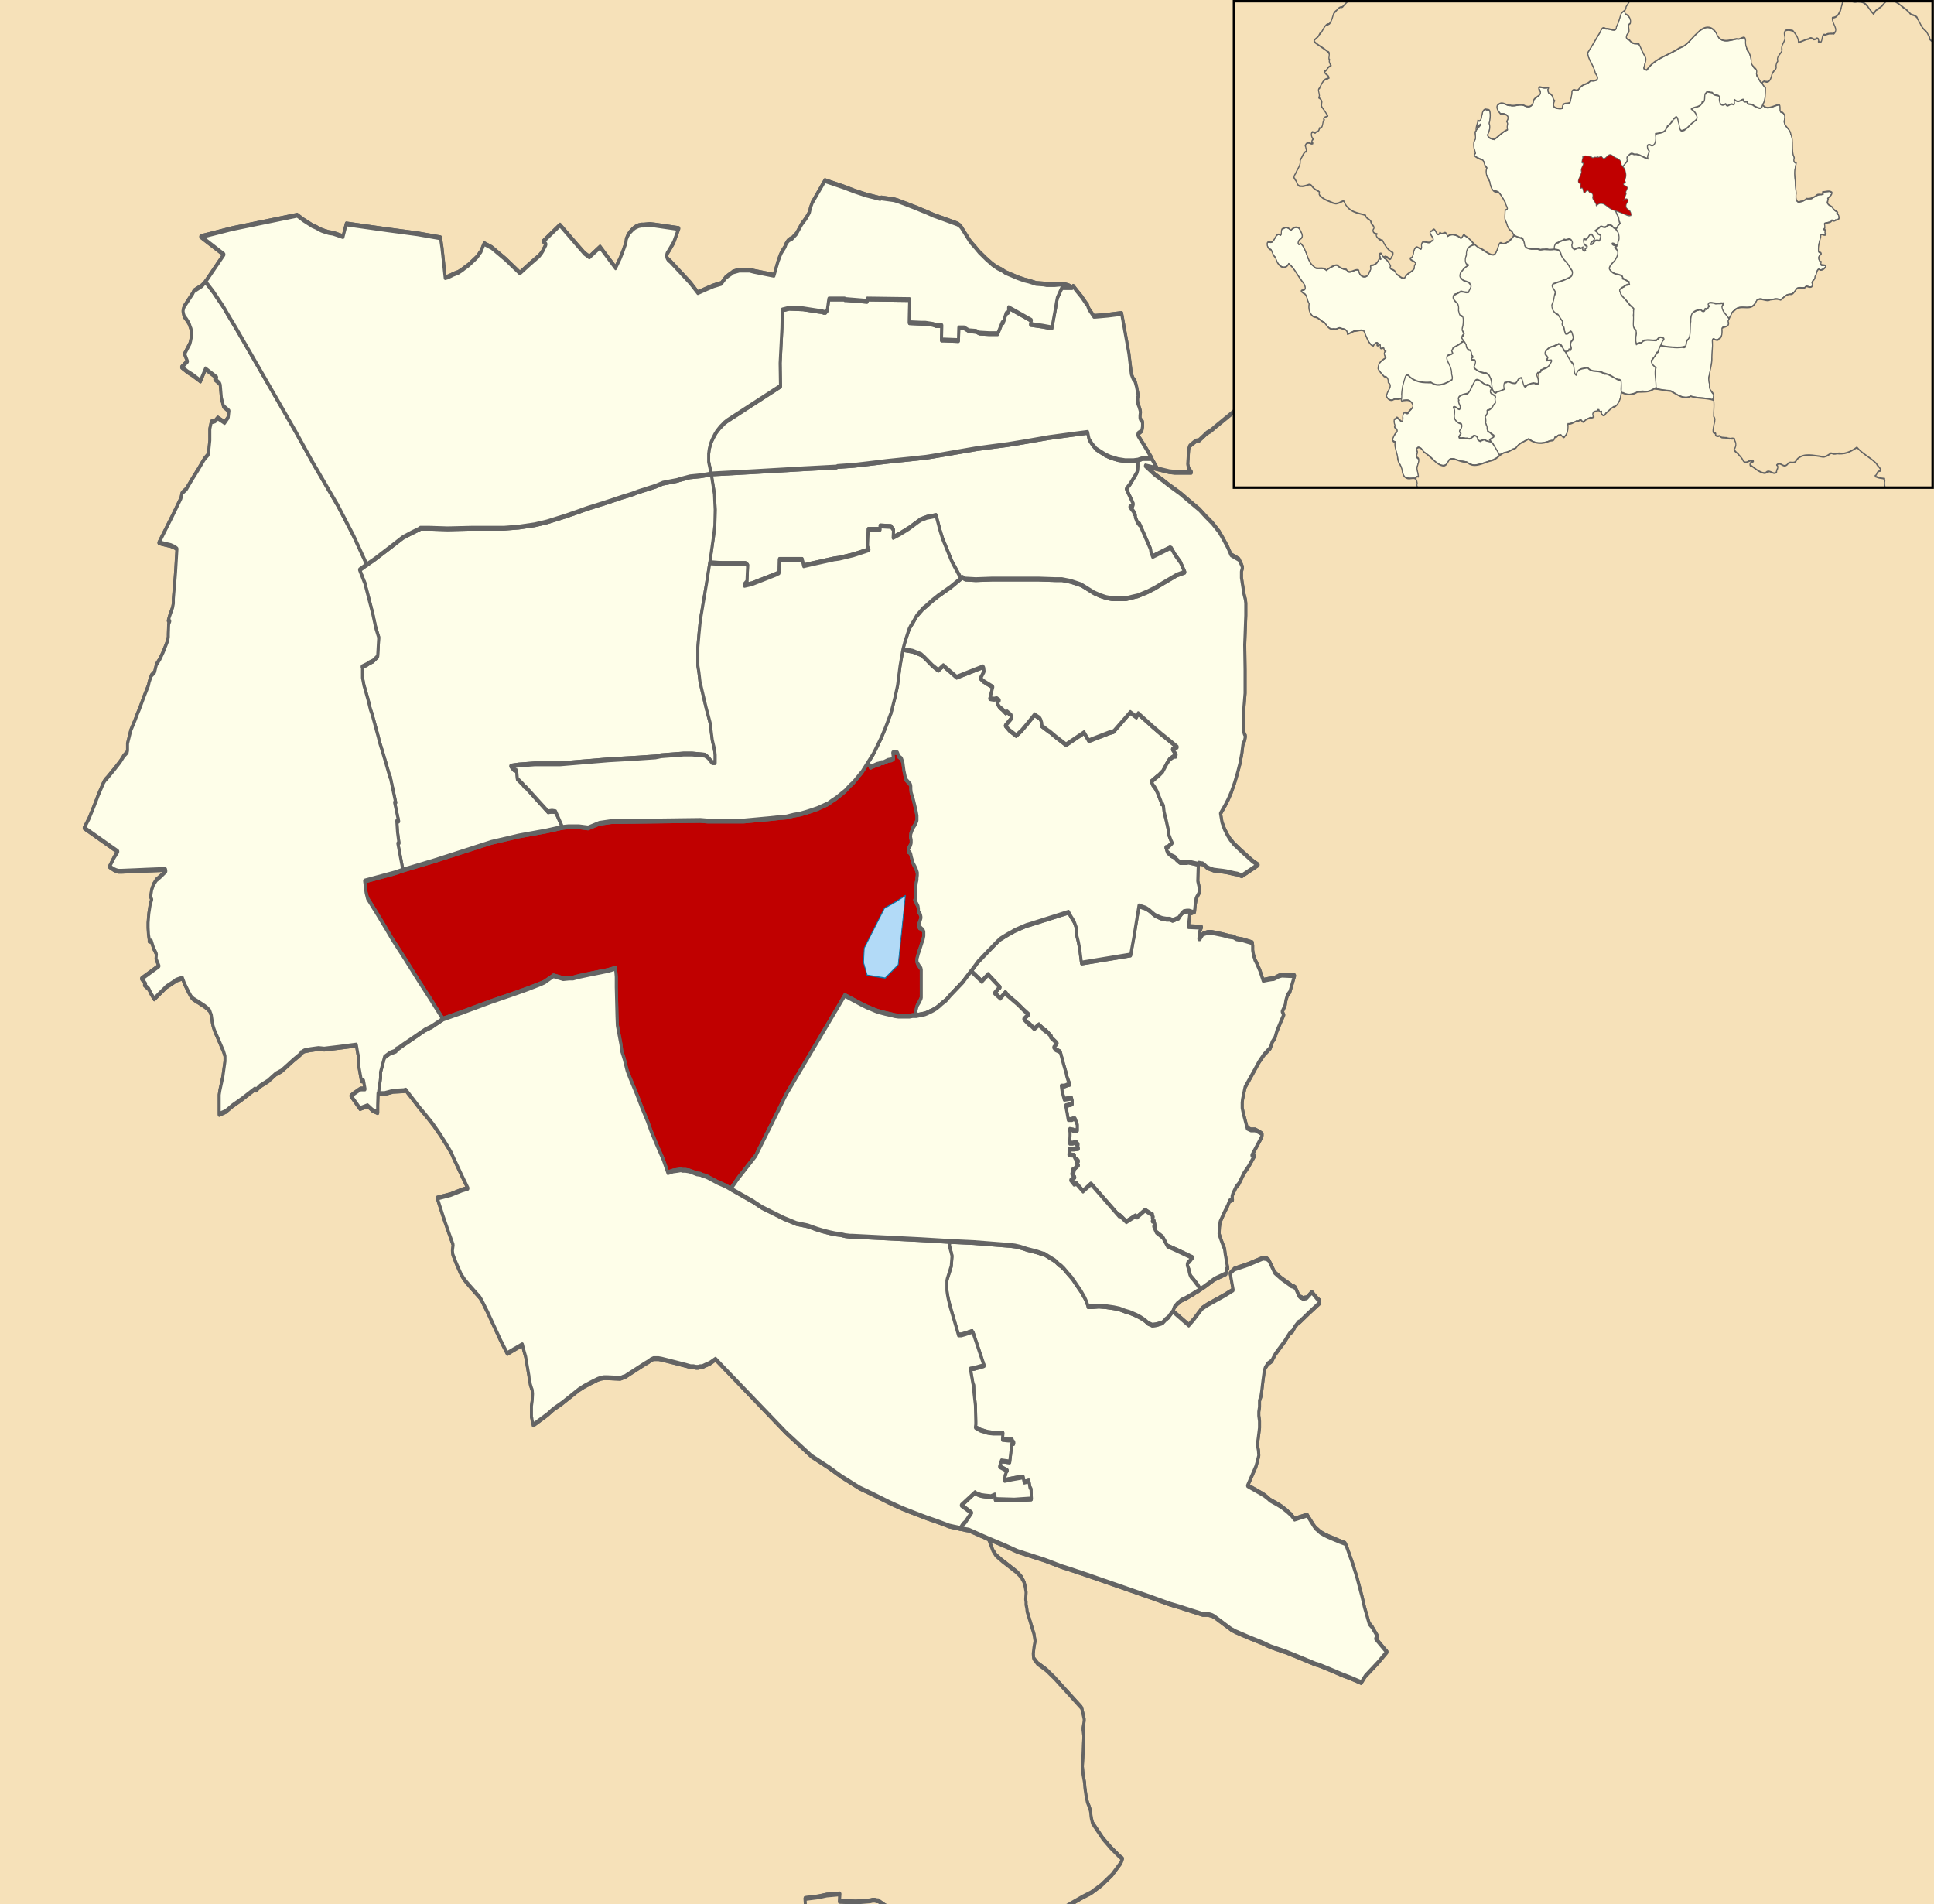
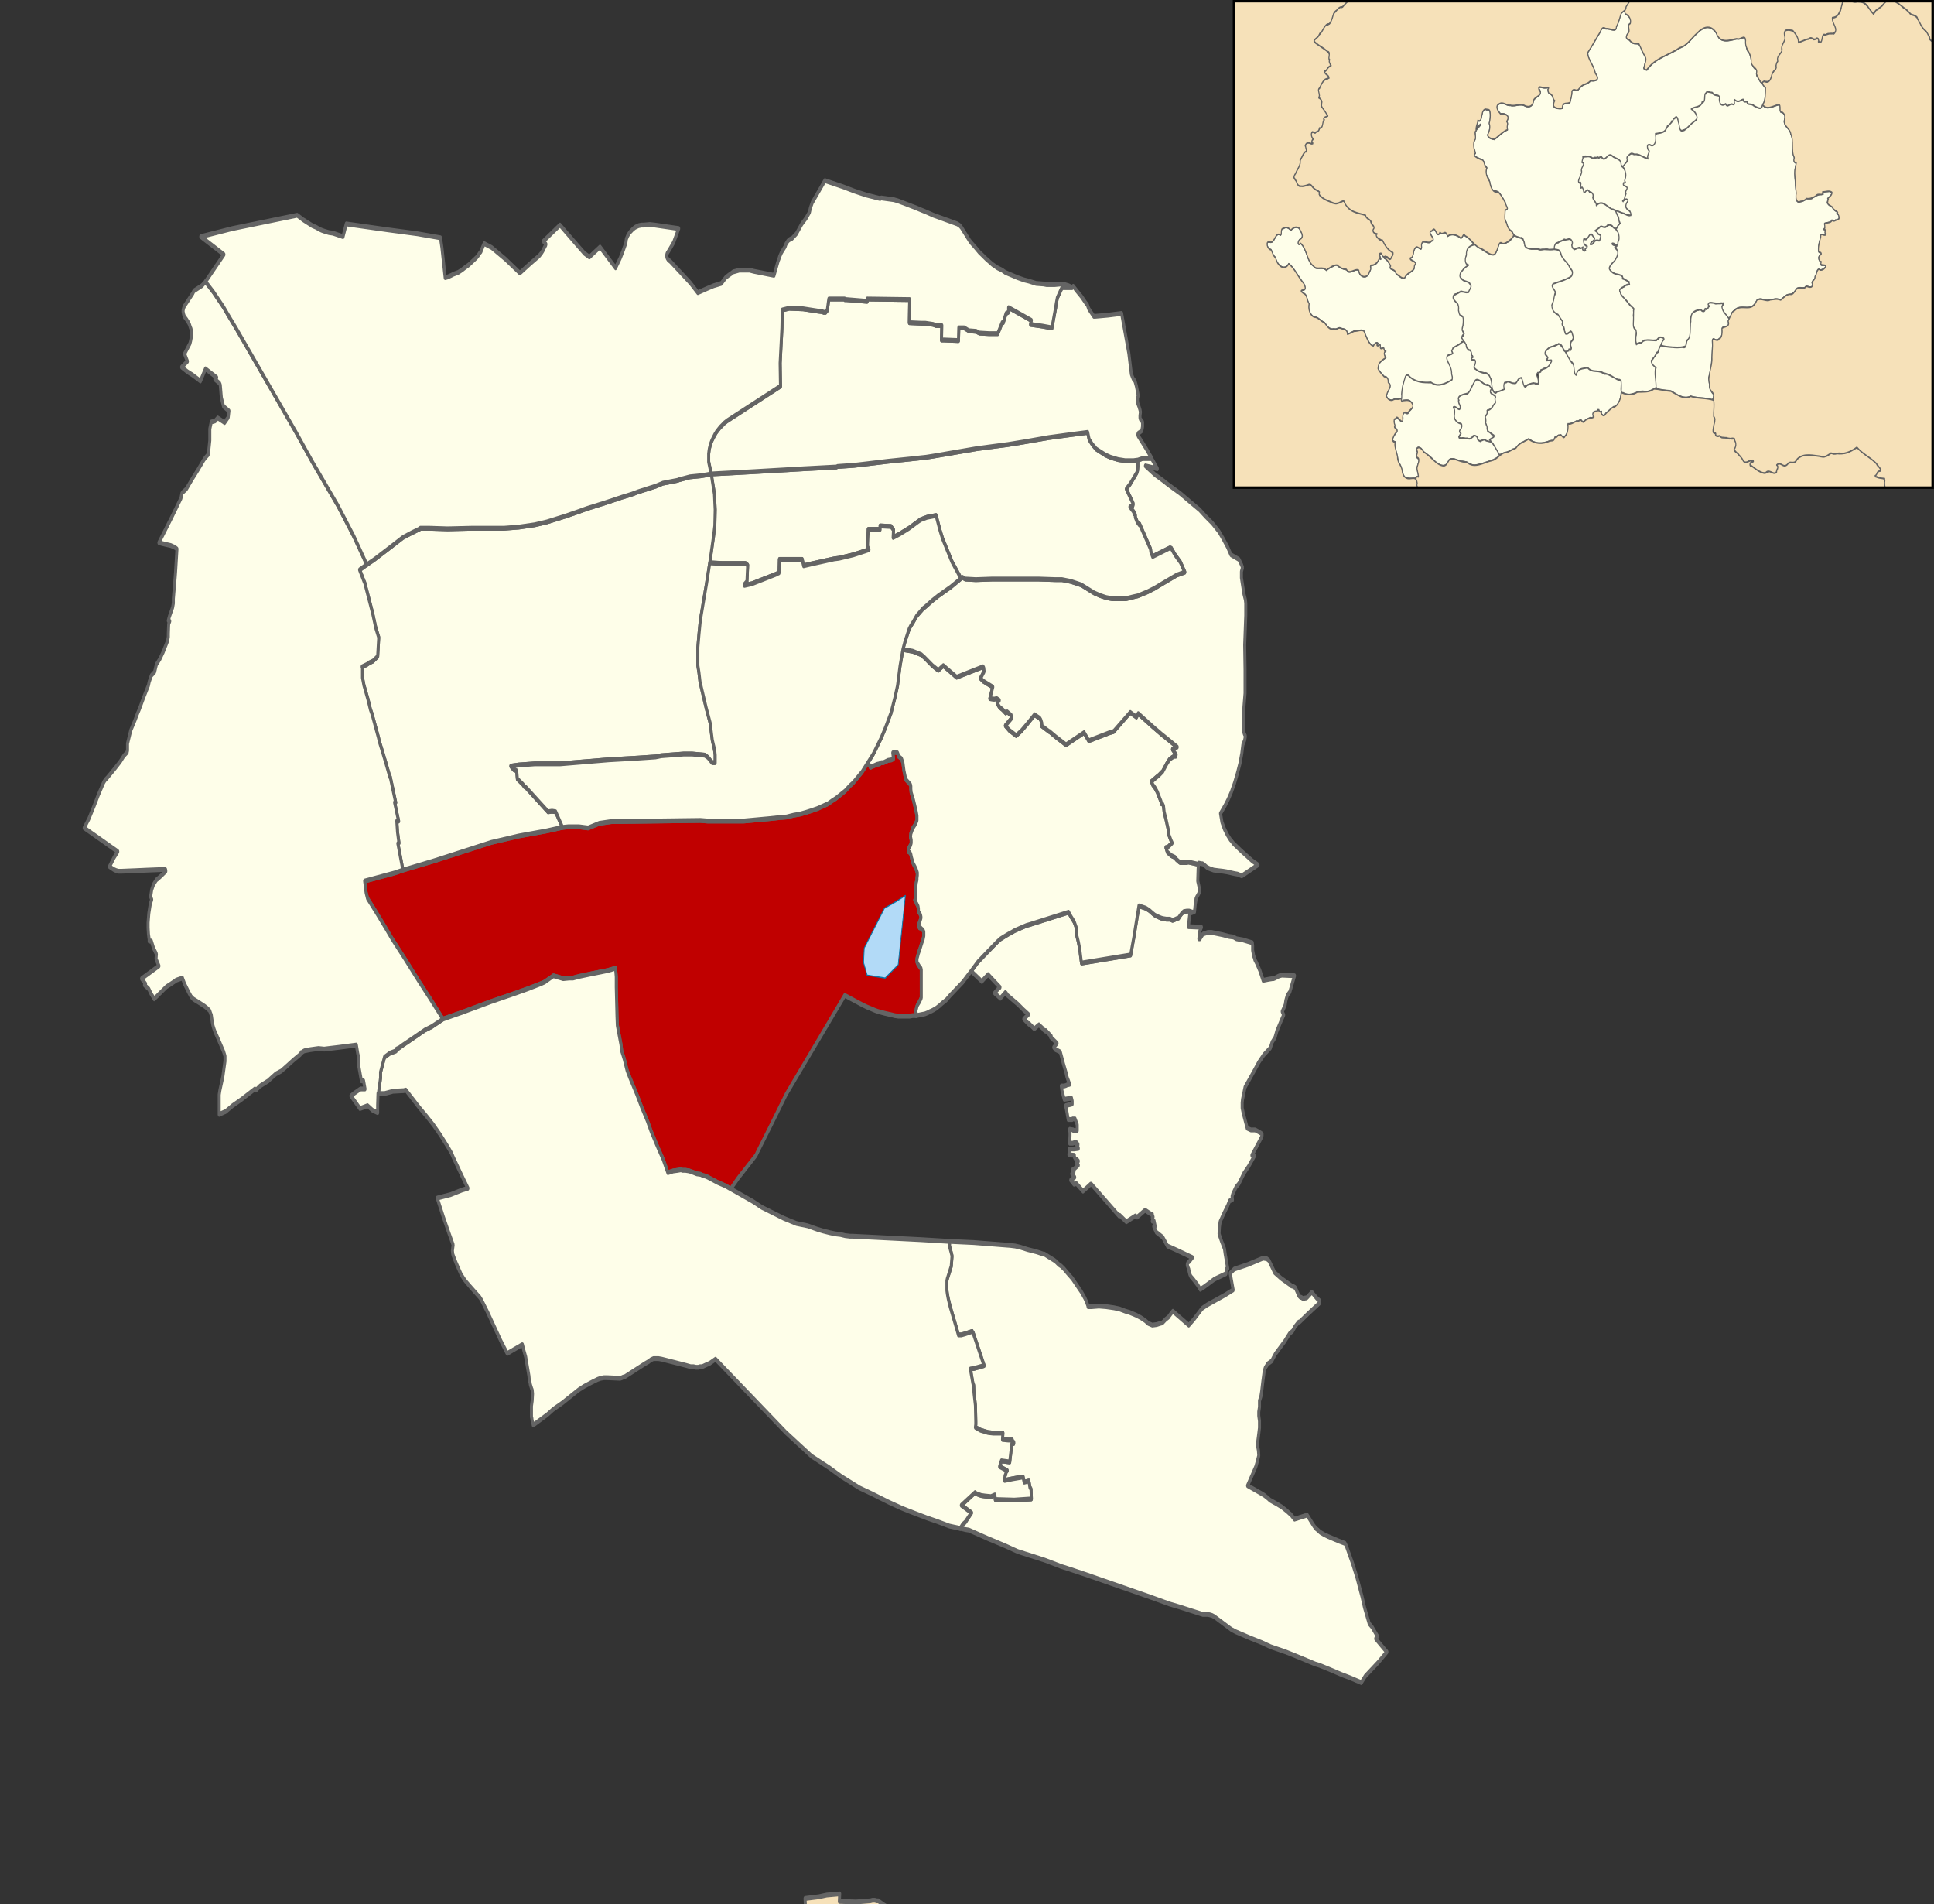
<svg xmlns="http://www.w3.org/2000/svg" xmlns:ns1="http://sodipodi.sourceforge.net/DTD/sodipodi-0.dtd" xmlns:ns2="http://www.inkscape.org/namespaces/inkscape" version="1.1" width="1286" height="1266" id="svg2" ns1:docname="Bedwell.svg" ns2:version="0.92.4 (5da689c313, 2019-01-14)">
  <rect width="100%" height="100%" fill="#333333" stroke="none" />
  <ns1:namedview pagecolor="#ffffff" bordercolor="#666666" borderopacity="1" objecttolerance="10" gridtolerance="10" guidetolerance="10" ns2:pageopacity="0" ns2:pageshadow="2" ns2:window-width="1920" ns2:window-height="1017" id="namedview32" showgrid="false" ns2:zoom="0.1864139" ns2:cx="-228.71611" ns2:cy="632.99999" ns2:window-x="1358" ns2:window-y="-8" ns2:window-maximized="1" ns2:current-layer="Wards" />
  <defs id="defs37">
    <clipPath id="clipPath2830">
      <rect width="1425" height="620" x="0" y="85.715" id="rect2832" />
    </clipPath>
  </defs>
  <g transform="matrix(1,0,0,1.6,0.304,0.304)" id="Other_districts">
-     <path d="m 676.626,830.732 -4.32,-2.4 -4.56,-1.68 -1.44,-0.72 -1.68,-0.96 2.16,-0.96 1.44,-0.24 0.96,0 5.761,0 6.241,-1.2 10.081,-1.68 1.2,-0.48 0.72,-0.24 1.2,-0.72 0.72,-0.48 2.64,-4.559 1.92,-2.64 2.16,-1.92 -1.44,-1.44 -1.44,-1.2 -2.16,-2.879 -0.72,-0.96 -0.24,-0.72 0,-0.72 -0.24,-0.48 0.24,-0.72 0,-0.72 0.24,-0.48 0.24,-0.48 0.72,-0.72 0.48,-0.48 0.24,-0.24 5.281,-3.119 2.88,-1.44 7.201,-2.64 3.36,-1.2 3.36,-1.2 5.281,-1.68 6.721,-3.119 7.201,-4.319 6.001,-5.039 0.96,-1.68 -1.92,-0.96 -5.761,-3.599 -2.64,-1.92 -2.64,-1.92 -6.961,-6.479 -0.24,-0.72 -0.48,-1.2 -0.24,-0.96 -0.24,-1.68 -0.24,-0.72 -0.72,-1.44 -1.2,-1.92 -0.96,-2.879 -0.72,-3.119 -0.24,-2.16 -0.96,-3.359 -0.48,-3.359 0.48,-5.279 0.24,-4.079 0.24,-2.16 0,-1.2 -0.48,-2.4 0,-0.48 0,-0.48 0.48,-1.68 0.24,-1.2 0,-0.72 -0.48,-1.44 -0.48,-1.2 -0.48,-1.44 -0.48,-0.72 -17.762,-12.238 -5.521,-3.359 -3.6,-1.68 -2.16,-0.96 -2.64,-2.16 -0.24,-1.92 0.48,-2.64 0.72,-2.64 -0.72,-2.879 -3.84,-7.919 -0.72,-1.44 -0.24,-1.44 -0.48,-1.44 0,-1.2 -0.24,-0.96 0.24,-2.64 0,-0.48 -0.24,-0.96 -0.24,-0.96 -0.72,-1.92 -0.72,-0.96 -0.72,-0.72 -0.24,-0.48 -0.72,-0.48 -0.96,-0.72 -1.92,-1.2 -9.361,-4.559 -3.12,-1.68 -1.2,-0.72 -0.72,-0.72 -1.2,-1.2 -2.88,-4.799 6.481,1.68 6.241,1.68 6.721,1.92 18.002,3.599 11.041,2.64 6.001,1.2 10.321,2.16 42.964,9.358 12.721,2.879 6.481,1.2 15.602,3.119 3.36,0 1.68,0.24 1.2,0.24 1.44,0.48 11.281,5.279 2.88,0.96 6.241,1.68 3.6,0.96 7.681,1.92 5.761,1.68 10.081,2.16 6.721,1.68 12.961,3.359 2.64,0.48 8.401,2.16 6.241,1.68 6.001,1.44 7.201,1.92 2.64,-2.64 5.04,-3.359 3.6,-2.4 5.761,-4.319 -0.72,-0.48 -6.721,-5.039 1.2,-0.96 -3.6,-3.839 -1.92,-1.44 -3.12,-6.719 -1.68,-4.559 -3.36,-7.919 -2.88,-5.759 -4.08,-7.199 -0.96,-1.2 -4.08,-0.96 -7.201,-1.92 -2.4,-0.72 -2.64,-0.96 -0.48,-0.24 -1.2,-0.72 -0.96,-0.48 -0.48,-0.24 -1.44,-1.2 -4.32,-4.319 -8.401,1.68 -1.2,-0.96 -1.2,-0.96 -0.96,-0.48 -1.68,-0.96 -3.36,-1.68 -3.12,-1.2 -4.8,-1.68 -1.2,-0.72 -2.4,-1.2 -1.2,-0.48 -2.64,-0.96 -7.441,-2.64 5.521,-7.919 0.96,-2.16 0.96,-2.4 -0.24,-2.16 -0.72,-2.4 0.72,-3.359 0.72,-3.599 0,-2.879 -0.48,-2.16 0,-0.96 0,-0.72 0.48,-1.92 0,-2.64 0.96,-1.92 0.48,-1.92 0.72,-3.839 0.96,-4.559 0.72,-1.44 1.68,-1.68 2.64,-1.2 0.96,-1.2 1.44,-1.68 6.241,-5.279 1.2,-1.2 1.92,-1.92 2.16,-1.2 1.44,-1.68 2.4,-1.92 0.96,-0.24 5.521,-3.359 7.441,-4.319 0.24,-0.96 -2.16,-1.2 -3.12,-2.4 -3.12,2.16 -0.72,0.24 -0.72,0 -0.48,0.24 -0.72,0 -0.72,-0.24 -0.48,-0.24 -0.48,0 -0.48,-0.24 -0.72,-0.48 -1.68,-2.4 -0.72,-0.96 -0.72,-0.24 -0.48,-0.24 -1.44,-0.24 -0.24,-0.24 -6.481,-2.879 -4.32,-2.4 -3.84,-5.039 -1.44,-0.72 -2.4,-0.24 -10.081,2.64 -9.121,1.92 -2.64,1.68 0,0.24 1.44,5.039 0.48,1.68 -5.521,2.16 -11.761,4.079 -3.36,1.44 -5.521,4.559 -3.36,2.4 -10.561,-5.759 0.96,-1.68 1.92,-1.44 1.92,-0.96 0.72,-0.48 2.64,-0.72 5.281,-1.92 1.68,-0.72 1.44,-0.48 1.68,-0.72 2.4,-0.96 3.12,-1.44 3.6,-1.68 1.44,-0.48 6.481,-1.92 0.24,-1.92 0.96,-0.24 -1.68,-5.999 -0.48,-2.16 -1.92,-3.119 -1.2,-2.16 -0.48,-0.96 0.24,-2.879 0.48,-2.16 2.4,-3.359 2.64,-3.359 1.2,-1.92 1.92,-0.48 -0.24,-1.44 0.24,-0.48 0.24,-0.48 2.16,-2.879 1.92,-1.44 3.36,-4.319 3.12,-2.879 3.84,-4.319 -1.68,-0.24 5.521,-6.479 0.96,-1.2 0.24,-0.48 0,-0.48 0,-0.24 -1.68,-0.72 -2.88,-0.96 -2.88,0 -2.4,-0.72 -2.64,-6.239 -0.72,-2.16 0,-0.72 0,-1.44 0.24,-1.44 1.2,-3.599 0.48,-1.44 6.001,-6.719 3.12,-3.599 3.36,-3.119 4.32,-2.879 1.2,-2.4 1.92,-1.92 1.2,-2.64 2.88,-4.319 1.68,-2.4 -0.96,-1.44 1.92,-2.64 0.48,-1.92 0.96,-2.16 1.68,-1.44 3.12,-6.719 -8.401,-0.24 -1.44,0.24 -0.96,0.24 -2.16,0.72 -0.96,0.24 -0.72,0 -2.4,0.24 -3.84,0.48 -2.16,-4.079 -2.16,-3.119 -1.2,-1.44 -0.24,-0.72 -0.48,-0.72 -0.72,-2.4 0,-1.92 -0.24,-1.2 -6.241,-1.2 -4.32,-0.48 -1.92,-0.72 -2.88,-0.24 -4.32,-0.72 -7.441,-0.96 -0.96,0 -1.44,0 -1.2,0.24 -1.2,0.24 -0.96,0.24 -0.24,0.24 -1.68,1.68 -0.72,0 0.48,-2.879 1.2,-1.92 -8.641,-0.24 0.96,-5.519 1.92,-0.48 1.2,-0.24 0.48,-3.119 0.48,-1.68 0,-0.48 0.48,-0.72 0.48,-0.48 1.2,-1.44 0.24,-0.24 0,-0.24 0,-0.96 -1.2,-3.359 0.24,-5.039 0.24,-1.92 0.24,-0.48 1.68,0.24 0.72,0 0.72,0.24 2.16,1.2 1.44,0.48 0.96,0.24 2.16,0.48 2.88,0.24 3.36,0.24 2.4,0.24 5.04,0.72 2.16,0.24 2.88,0.72 10.801,-4.559 -3.84,-1.68 -7.681,-4.319 -4.8,-2.879 -1.44,-1.2 -0.72,-0.48 -0.96,-0.96 -0.96,-0.96 -1.92,-2.4 -0.72,-1.2 -0.96,-1.68 -0.96,-3.599 2.88,-3.119 2.16,-2.64 2.16,-3.119 2.16,-3.839 1.92,-4.079 1.68,-4.079 1.2,-4.079 0.72,-3.599 1.2,-1.92 0.48,-1.68 -0.72,-0.96 -0.72,-1.44 0,-1.2 0,-2.16 0.48,-6.479 0.72,-5.519 0,-9.838 -0.24,-10.318 0.72,-12.238 0,-5.039 -0.24,-1.44 -0.96,-2.4 -0.72,-2.879 -0.96,-3.839 0,-2.64 0.72,-1.68 -0.72,-1.2 -1.68,-2.16 -5.281,-1.92 -2.16,-3.119 -2.88,-3.359 -2.88,-3.119 -4.56,-3.599 -4.56,-2.879 -3.84,-2.64 -5.521,-2.879 -7.201,-3.839 -8.401,-3.839 -2.88,-1.44 -5.761,-2.64 -6.241,-3.599 7.921,1.2 7.921,1.2 3.6,0.24 3.84,0 6.241,0 0.96,0 -1.68,-1.44 -0.72,-1.92 0.48,-4.799 0.24,-1.68 0.48,-0.96 0.72,-0.48 3.36,-1.68 2.16,-0.24 2.88,-1.68 2.4,-1.44 2.64,-0.96 3.6,-1.92 11.281,-5.759 5.281,-2.879 3.6,-2.4 4.8,-2.879 3.84,-3.119 0.96,-0.48 0.48,-0.24 3.84,-0.48 -0.72,-5.279 -0.24,-1.2 -0.96,-3.119 -0.96,-1.92 -2.16,-4.079 8.161,-2.4 14.401,-4.799 7.441,-1.92 -1.44,-2.64 -3.84,-5.039 -3.84,-5.039 -1.68,-1.68 -3.84,-6.239 -0.96,-1.2 -1.68,-2.16 -1.68,-1.92 -0.96,-0.96 -2.4,-2.16 -2.64,-1.92 5.281,-2.4 10.321,-5.039 2.88,-1.2 1.44,-0.48 5.761,-1.2 3.84,-1.44 1.44,-0.72 3.12,-1.68 2.16,-2.16 3.6,-4.559 0.72,-1.2 1.44,-0.48 0.48,0.24 4.32,-2.64 6.241,-4.319 1.68,-1.2 2.88,-1.92 4.56,-2.4 3.6,-1.44 3.12,-1.68 2.4,-0.96 9.121,-2.16 5.04,-1.2 5.281,-1.2 3.6,-0.48 2.64,0.96 2.16,1.2 0.96,0.72 0.96,0.72 1.44,1.92 1.2,0.96 2.4,2.4 4.32,2.64 1.2,0.72 2.4,1.68 0.96,0.48 1.2,0.72 2.64,0.72 3.84,0 4.08,-0.48 4.08,-0.24 2.88,-0.48 0.96,0 1.2,-0.24 2.88,0.48 1.92,-0.24 0.24,0 1.44,-1.44 2.16,-1.44 0.96,-0.48 1.2,-0.48 6.721,-0.72 2.64,0 2.4,0.24 3.36,0 0.96,0.24 6.001,1.2 6.001,1.44 12.241,1.92 4.8,0.48 0.96,0.96 5.04,0.96 7.441,1.68 4.08,0.96 1.68,0 4.32,0.96 1.2,0.24 5.04,0.72 4.801,0.48 6.241,1.44 5.761,0.72 2.16,0.48 4.56,0.72 2.4,0.96 4.08,1.2 3.6,1.44 1.44,0.72 1.68,0.72 3.12,1.68 4.56,2.64 3.84,1.68 2.4,1.44 3.84,1.44 4.32,1.68 3.12,0.96 2.88,0.72 3.6,1.2 6.961,2.64 3.12,0.72 2.64,0 1.2,-0.48 8.401,1.44 2.88,0 2.16,0.48 3.36,0.24 9.121,2.16 3.84,0.96 2.64,0.48 3.36,0.72 3.36,0.72 5.521,1.44 2.64,0.96 1.2,-1.68 0.96,-1.44 0,-0.72 0,-0.48 -1.68,-0.72 -0.96,-0.48 -0.48,-0.24 -0.24,-0.24 -0.24,-0.48 -0.24,-0.72 0,-0.48 0,-0.72 0.24,-0.24 0.48,-0.72 0.24,-0.96 0,-2.16 -0.72,-1.68 0.24,-1.44 0.96,-2.64 0.48,-1.68 0.48,-0.72 0.72,-2.16 -3.36,0.24 -2.16,-3.359 -7.681,-0.24 -0.96,-0.24 3.12,-2.879 1.92,-2.16 2.64,-3.119 1.68,-2.4 5.04,-5.999 3.12,-3.839 3.36,-3.119 3.6,-2.879 3.12,-3.119 2.4,-2.879 1.44,-3.599 0.96,-3.359 0.72,-1.68 0.72,-1.44 1.2,-2.879 1.2,-2.64 1.44,-1.92 0.96,-1.68 -0.72,-0.96 -1.2,-0.48 -3.36,-0.96 -4.32,-1.44 -2.88,-0.96 -2.64,-1.68 -2.4,-1.92 -1.68,-1.92 -0.48,-0.72 -0.48,-0.72 -0.72,-1.44 -1.2,-1.68 -1.44,-1.44 -2.16,-3.599 -1.68,-3.599 -1.44,-2.16 -3.12,-5.039 -1.92,-1.92 -0.96,-0.72 -3.36,-2.64 -0.72,-1.44 0.24,-4.799 -1.2,-2.16 -1.2,-1.44 1.92,-3.839 2.4,-4.559 0.48,-0.24 0.96,-2.4 0.72,-2.4 0.96,0 5.04,0.48 5.04,0.72 2.16,0 2.4,0.24 15.601,0 2.88,-1.2 4.32,-1.92 3.6,-1.2 2.16,-0.24 8.401,0.96 3.36,0 4.56,0.24 3.36,0 4.8,0.48 4.561,0.72 6.001,0.96 3.84,0.48 5.04,0.72 5.28,0.72 3.84,0.96 1.68,-0.48 1.2,-0.96 1.68,-1.2 2.88,-2.879 2.16,-2.4 2.64,-2.4 1.44,-0.96 4.561,-2.4 5.761,-3.359 3.12,-2.879 0.48,-0.48 0.24,-0.48 0.24,-0.48 39.844,0 0,870.325 -673.505,0 z" id="East Hertfordshire" style="fill:#f6e1b9;fill-rule:evenodd;stroke:#646464;stroke-width:2;stroke-linecap:round;stroke-linejoin:round;stroke-miterlimit:10" />
-     <path d="m 1310.287,-39.593 -0.24,0.48 -0.24,0.48 -0.48,0.48 -3.12,2.879 -5.761,3.359 -4.561,2.4 -1.44,0.96 -2.64,2.4 -2.16,2.4 -2.88,2.879 -1.68,1.2 -1.2,0.96 -1.68,0.48 -3.84,-0.96 -5.28,-0.72 -5.04,-0.72 -3.84,-0.48 -6.001,-0.96 -4.561,-0.72 -4.8,-0.48 -3.36,0 -4.56,-0.24 -3.36,0 -8.401,-0.96 -2.16,0.24 -3.6,1.2 -4.32,1.92 -2.88,1.2 -15.601,0 -2.4,-0.24 -2.16,0 -5.04,-0.72 -5.04,-0.48 -0.96,0 -0.72,2.4 -0.96,2.4 -0.48,0.24 -2.4,4.559 -1.92,3.839 1.2,1.44 1.2,2.16 -0.24,4.799 0.72,1.44 3.36,2.64 0.96,0.72 1.92,1.92 3.12,5.039 1.44,2.16 1.68,3.599 2.16,3.599 1.44,1.44 1.2,1.68 0.72,1.44 0.48,0.72 0.48,0.72 1.68,1.92 2.4,1.92 2.64,1.68 2.88,0.96 4.32,1.44 3.36,0.96 1.2,0.48 0.72,0.96 -0.96,1.68 -1.44,1.92 -1.2,2.64 -1.2,2.879 -0.72,1.44 -0.72,1.68 -0.96,3.359 -1.44,3.599 -2.4,2.879 -3.12,3.119 -3.6,2.879 -3.36,3.119 -3.12,3.839 -5.04,5.999 -1.68,2.4 -2.64,3.119 -1.92,2.16 -3.12,2.879 0.96,0.24 7.681,0.24 2.16,3.359 3.36,-0.24 -0.72,2.16 -0.48,0.72 -0.48,1.68 -0.96,2.64 -0.24,1.44 0.72,1.68 0,2.16 -0.24,0.96 -0.48,0.72 -0.24,0.24 0,0.72 0,0.48 0.24,0.72 0.24,0.48 0.24,0.24 0.48,0.24 0.96,0.48 1.68,0.72 0,0.48 0,0.72 -0.96,1.44 -1.2,1.68 -2.64,-0.96 -5.521,-1.44 -3.36,-0.72 -3.36,-0.72 -2.64,-0.48 -3.84,-0.96 -9.121,-2.16 -3.36,-0.24 -2.16,-0.48 -2.88,0 -8.401,-1.44 -1.2,0.48 -2.64,0 -3.12,-0.72 -6.961,-2.64 -3.6,-1.2 -2.88,-0.72 -3.12,-0.96 -4.32,-1.68 -3.84,-1.44 -2.4,-1.44 -3.84,-1.68 -4.56,-2.64 -3.12,-1.68 -1.68,-0.72 -1.44,-0.72 -3.6,-1.44 -4.08,-1.2 -2.4,-0.96 -4.56,-0.72 -2.16,-0.48 -5.761,-0.72 -6.241,-1.44 -4.801,-0.48 -5.04,-0.72 -1.2,-0.24 -4.32,-0.96 -1.68,0 -4.08,-0.96 -7.441,-1.68 -5.04,-0.96 -0.96,-0.96 -4.8,-0.48 -12.241,-1.92 -6.001,-1.44 -6.001,-1.2 -0.96,-0.24 -3.36,0 -2.4,-0.24 -2.64,0 -6.721,0.72 -1.2,0.48 -0.96,0.48 -2.16,1.44 -1.44,1.44 -0.24,0 -1.92,0.24 -2.88,-0.48 -1.2,0.24 -0.96,0 -2.88,0.48 -4.08,0.24 -4.08,0.48 -3.84,0 -2.64,-0.72 -1.2,-0.72 -0.96,-0.48 -2.4,-1.68 -1.2,-0.72 -4.32,-2.64 -2.4,-2.4 -1.2,-0.96 -1.44,-1.92 -0.96,-0.72 -0.96,-0.72 -2.16,-1.2 -2.64,-0.96 -3.6,0.48 -5.281,1.2 -5.04,1.2 -9.121,2.16 -2.4,0.96 -3.12,1.68 -3.6,1.44 -4.56,2.4 -2.88,1.92 -1.68,1.2 -6.241,4.319 -4.32,2.64 -0.48,-0.24 -1.44,0.48 -0.72,1.2 -3.6,4.559 -2.16,2.16 -3.12,1.68 -1.44,0.72 -3.84,1.44 -5.761,1.2 -1.44,0.48 -2.88,1.2 -10.321,5.039 -5.281,2.4 2.64,1.92 2.4,2.16 0.96,0.96 1.68,1.92 1.68,2.16 0.96,1.2 3.84,6.239 1.68,1.68 3.84,5.039 3.84,5.039 1.44,2.64 -7.441,1.92 -14.401,4.799 -8.161,2.4 2.16,4.079 0.96,1.92 0.96,3.119 0.24,1.2 0.72,5.279 -3.84,0.48 -0.48,0.24 -0.96,0.48 -3.84,3.119 -4.8,2.879 -3.6,2.4 -5.281,2.879 -11.281,5.759 -3.6,1.92 -2.64,0.96 -2.4,1.44 -2.88,1.68 -2.16,0.24 -3.36,1.68 -0.72,0.48 -0.48,0.96 -0.24,1.68 -0.48,4.799 0.72,1.92 1.68,1.44 -0.96,0 -6.241,0 -3.84,0 -3.6,-0.24 -7.921,-1.2 -3.84,-4.319 -0.24,-0.48 -3.6,-3.839 -4.56,-4.559 -0.24,-0.24 -0.24,-0.24 -0.24,-0.48 0,-0.24 0.24,-0.24 0.24,-0.24 0.24,0 0.96,-0.48 0.96,-0.48 0.48,-1.68 0,-1.92 -0.24,-0.24 -0.96,-0.72 -0.24,-0.24 -0.24,-0.48 0,-0.48 0,-0.48 0.24,-1.2 0,-0.48 -0.24,-0.72 -0.24,-0.48 -0.48,-0.96 -0.72,-1.2 -0.24,-1.2 0,-0.96 0.48,-1.2 -1.2,-3.839 -0.96,-2.16 -1.2,-0.96 -0.48,-0.72 -0.72,-1.2 -1.68,-8.638 -4.8,-16.557 -9.121,0.72 -8.641,0.48 -0.72,0 -3.36,-3.119 -0.96,-1.68 -0.96,-0.72 -2.88,-2.64 -3.12,-2.4 -2.4,-1.92 -0.72,0.48 -2.4,-0.72 -2.64,-0.48 -2.4,-0.24 -4.08,0.24 -1.92,0 -3.6,0 -1.92,-0.24 -5.04,-0.24 -4.8,-0.96 -3.12,-0.48 -4.32,-0.96 -8.161,-2.16 -2.16,-0.96 -3.12,-0.96 -3.36,-1.44 -4.32,-2.4 -3.12,-1.92 -1.2,-0.72 -0.96,-0.72 -1.92,-1.44 -2.4,-1.68 -1.2,-0.96 -1.92,-1.92 -2.88,-2.879 -0.72,-0.72 -0.96,-0.72 -1.68,-0.72 -3.12,-0.72 -12.721,-2.879 -4.32,-1.2 -8.401,-2.16 -11.041,-2.64 -2.64,-0.48 -8.401,-0.72 -0.72,0.24 -9.121,-1.44 -8.161,-1.68 -6.961,-1.68 -12.481,-2.64 -8.401,9.118 -1.2,2.16 -0.72,1.92 -2.16,2.4 -2.88,2.4 -3.6,4.079 -2.88,1.92 -0.96,0.24 -1.2,0.48 -0.72,0.48 -0.72,0.72 -0.48,0.48 -0.48,0.96 -0.48,0.48 -1.92,1.92 -1.2,1.68 -0.48,0.96 -0.48,0.72 -2.88,6.239 -13.441,-1.68 -2.88,-0.48 -1.92,0 -1.68,0 -1.44,0 -1.68,0 -2.64,0.48 -1.44,0.24 -1.44,0.72 -1.68,0.72 -1.92,0.96 -2.88,2.4 -5.04,0.96 -4.56,1.2 -6.001,1.68 -5.04,-4.079 -13.201,-8.878 -0.96,-0.48 -0.48,-0.24 -0.24,-0.24 -0.48,-0.48 -0.24,-0.48 0,-0.48 0,-0.48 0.24,-0.48 0.48,-0.48 0.48,-0.48 0.48,-0.48 2.88,-3.119 3.36,-5.759 -15.842,-1.44 -3.36,-0.24 -4.08,0.24 -1.44,0 -1.92,0.24 -1.68,0.48 -0.72,0.24 -1.44,0.72 -1.44,0.96 -0.72,0.48 -1.2,1.2 -0.96,1.44 -0.24,1.2 -0.24,0.72 -1.92,3.359 -1.68,2.64 -3.12,4.079 -10.321,-8.638 -6.961,4.079 -0.24,0 -3.12,-1.44 -5.04,-3.599 -11.281,-8.159 -11.041,6.719 1.68,1.2 0,0.24 -1.2,1.44 -0.72,0.96 -0.96,0.96 -1.2,0.96 -0.72,0.48 -5.761,3.119 -6.721,3.839 -9.601,-5.759 -9.121,-4.799 -5.04,-1.68 -0.96,1.44 -1.2,1.92 -0.72,0.48 -0.96,0.96 -1.2,0.96 -1.2,0.72 -4.08,2.4 -2.64,1.2 -1.44,0.72 -2.88,1.2 -3.12,0.72 -1.44,0.48 -1.68,0.48 -0.96,0.24 -1.44,0.24 -2.16,-12.478 -0.96,-4.079 -15.361,-1.68 -20.162,-1.68 -27.123,-2.4 -2.16,5.279 -6.721,-1.44 -2.64,-0.24 -2.64,-0.48 -2.16,-0.48 -1.68,-0.48 -1.92,-0.72 -2.64,-0.72 -2.4,-0.96 -3.6,-1.44 -4.08,-1.92 -7.441,0.96 -35.523,4.559 -21.122,3.359 15.361,7.439 -12.241,11.278 -0.96,0.72 -1.44,0.96 -5.281,2.16 -0.72,0.96 -5.761,5.519 -0.24,0.48 -0.24,0.48 -0.24,0.72 0,0.48 0.24,0.72 0.24,0.72 0.48,0.72 1.44,1.2 1.44,1.44 0.48,0.72 0.48,0.96 0.48,0.72 0.24,0.96 0,1.2 0,0.96 -0.48,1.68 -0.48,1.2 -3.6,4.319 1.92,3.119 -3.84,2.4 3.84,1.92 3.6,1.44 5.04,2.4 3.36,-5.039 7.441,3.599 -1.2,0.72 3.12,1.68 0.48,0.72 0.72,5.279 1.44,3.599 3.6,1.92 -0.48,2.64 -2.4,2.16 -4.56,-1.92 -1.68,1.2 -2.64,0.48 -0.96,2.879 0,4.799 -0.96,5.759 -1.68,1.2 -1.2,0.96 -4.08,4.319 -3.84,3.839 -3.84,4.079 -2.88,1.68 -0.72,2.16 -5.761,7.439 -8.881,11.038 4.56,0.72 1.68,0.24 1.68,0.24 1.68,0.48 0.96,0.24 0.96,0.48 0.48,0.24 -0.96,9.838 -0.24,1.92 -1.2,8.878 0,1.2 0,0.72 -0.48,1.68 -2.16,3.839 -0.72,1.68 0.96,0.24 -0.72,1.2 -0.24,4.079 0,1.2 -0.48,1.68 -2.88,4.559 -2.16,2.879 -2.4,2.4 -1.2,3.119 -2.16,1.44 -1.44,2.64 -0.48,1.44 -2.88,4.559 -3.12,5.279 -1.44,2.16 -1.44,2.4 -2.88,4.319 -2.16,5.519 0,2.879 -0.24,0.48 0,0.24 -2.16,1.44 -2.16,2.16 -1.44,1.2 -2.4,1.92 -5.04,3.839 -1.44,0.96 -0.48,0.48 -0.48,0.48 -3.6,5.279 -2.64,4.319 -3.6,5.519 -3.12,3.839 22.322,9.838 -2.4,2.4 -3.12,3.839 2.88,1.2 1.68,0.48 1.44,0.24 0.72,0 1.44,0 9.361,-0.24 8.641,-0.24 9.841,-0.24 1.2,0 0.24,0.24 0,0.24 0,0.24 -3.12,1.92 -2.16,1.2 -0.96,0.48 -0.48,0.48 -1.44,1.44 -1.2,2.16 -0.72,2.879 0.72,1.2 -0.72,1.44 -0.24,0.48 -0.96,3.839 -0.48,3.839 0,2.16 0.24,2.64 0.48,2.16 0,0.72 1.44,0 1.44,2.879 1.68,2.16 0.24,0.24 -0.24,2.16 1.92,2.879 -11.521,5.279 2.64,2.16 -0.72,0.48 2.88,1.68 1.44,1.92 2.16,2.16 8.161,-5.039 2.4,-0.96 2.88,-1.2 0.96,-0.48 0.96,-0.24 3.36,-0.72 1.44,2.4 2.64,3.359 1.68,1.92 0.96,0.72 0.96,0.48 3.12,1.2 4.08,1.68 1.92,0.96 0.72,0.48 0.48,0.24 0.48,0.72 0.24,0.48 0.48,0.72 0.72,3.119 0.48,1.44 0.72,1.44 0.72,1.2 0.72,0.96 1.68,2.4 3.12,4.559 0.96,1.92 0,0.96 0,1.2 -1.44,6.479 -1.92,5.519 -0.48,1.92 0,0.72 0,7.439 4.32,-1.2 4.56,-2.4 6.001,-2.64 8.881,-4.319 0.72,0.48 2.64,-1.68 5.521,-2.16 1.2,-0.72 3.84,-2.16 3.6,-1.2 4.32,-2.4 3.36,-1.92 5.04,-2.64 0.48,-0.72 0.48,0 0.96,-0.48 0.72,-0.24 3.84,-0.48 5.521,-0.48 3.84,0.24 3.12,-0.24 6.481,-0.48 11.761,-0.96 0.96,3.599 0.48,1.2 0,0.72 0,0.96 0,1.68 1.92,6.719 1.44,0 0.96,3.359 -2.88,0 -0.72,0.24 -3.84,1.68 -1.92,0.96 6.001,5.279 5.04,-1.2 3.36,1.92 3.36,0.96 0,-3.119 0.24,-4.799 0.24,0 1.92,0 2.16,0 4.32,-0.72 1.2,-0.24 7.201,-0.24 1.44,-0.24 8.881,7.199 4.8,3.599 4.56,3.599 4.8,4.319 5.04,5.039 2.4,2.64 0.96,1.44 5.761,7.679 4.08,5.279 -3.84,0.72 -7.681,1.92 -8.881,1.44 4.08,7.919 3.6,6.479 2.88,5.039 -0.48,2.4 0.24,1.44 0.24,0.48 1.92,3.119 3.36,4.799 1.44,1.44 0.48,0.48 1.44,1.2 2.64,1.92 6.481,4.559 1.2,1.2 3.84,4.799 8.881,11.998 4.32,5.279 9.841,-3.599 0.24,0 0.96,2.4 1.2,2.64 1.44,5.279 0.72,2.64 0.24,1.68 0.48,0.96 0.24,0.96 0.96,1.92 0.24,0.24 0.24,1.68 -0.24,2.879 -0.48,2.16 0,2.879 0,1.68 0.24,0.48 0.24,1.2 0.48,0.96 0.24,0.72 9.361,-4.319 3.84,-2.16 6.001,-2.64 11.041,-5.519 3.6,-1.44 5.04,-1.68 3.12,-0.96 0.72,-0.24 2.16,-0.48 2.16,-0.24 1.68,0 8.641,0.24 0.48,0 1.2,-0.24 0.72,-0.24 0.72,0 13.681,-5.519 2.64,-0.96 1.44,-0.72 1.68,-0.48 0.48,0 1.2,0 1.68,0 2.16,0.24 9.121,1.44 7.441,1.2 2.64,0.48 1.92,0 1.68,0.24 1.44,0 1.2,-0.24 1.44,0 2.4,-0.72 2.64,-0.72 3.84,-1.68 46.805,30.475 17.042,9.838 11.761,4.799 7.921,3.599 12.241,4.799 8.161,2.4 11.521,3.599 8.401,2.4 5.761,1.44 11.041,2.64 6.721,1.44 8.161,1.92 6.961,0.96 0.24,0 1.92,0.24 1.44,0.24 2.4,0.24 12.961,3.599 2.88,4.799 1.2,1.2 0.72,0.72 1.2,0.72 3.12,1.68 9.361,4.559 1.92,1.2 0.96,0.72 0.72,0.48 0.24,0.48 0.72,0.72 0.72,0.96 0.72,1.92 0.24,0.96 0.24,0.96 0,0.48 -0.24,2.64 0.24,0.96 0,1.2 0.48,1.44 0.24,1.44 0.72,1.44 3.84,7.919 0.72,2.879 -0.72,2.64 -0.48,2.64 0.24,1.92 2.64,2.16 2.16,0.96 3.6,1.68 5.521,3.359 17.762,12.238 0.48,0.72 0.48,1.44 0.48,1.2 0.48,1.44 0,0.72 -0.24,1.2 -0.48,1.68 0,0.48 0,0.48 0.48,2.4 0,1.2 -0.24,2.16 -0.24,4.079 -0.48,5.279 0.48,3.359 0.96,3.359 0.24,2.16 0.72,3.119 0.96,2.879 1.2,1.92 0.72,1.44 0.24,0.72 0.24,1.68 0.24,0.96 0.48,1.2 0.24,0.72 6.961,6.479 2.64,1.92 2.64,1.92 5.761,3.599 1.92,0.96 -0.96,1.68 -6.001,5.039 -7.201,4.319 -6.721,3.119 -5.281,1.68 -3.36,1.2 -3.36,1.2 -7.201,2.64 -2.88,1.44 -5.281,3.119 -0.24,0.24 -0.48,0.48 -0.72,0.72 -0.24,0.48 -0.24,0.48 0,0.72 -0.24,0.72 0.24,0.48 0,0.72 0.24,0.72 0.72,0.96 2.16,2.879 1.44,1.2 1.44,1.44 -2.16,1.92 -1.92,2.64 -2.64,4.559 -0.72,0.48 -1.2,0.72 -0.72,0.24 -1.2,0.48 -10.081,1.68 -6.241,1.2 -5.761,0 -0.96,0 -1.44,0.24 -2.16,0.96 -1.92,-0.48 -1.68,-0.24 -2.4,-0.24 -1.92,0 -4.8,0 -6.721,0 -8.161,-0.48 -4.08,-0.24 -2.4,-5.759 -0.48,-3.119 0.24,-2.879 1.68,-5.759 -11.281,-2.16 -12.001,-2.64 -1.44,-0.48 -0.96,-0.24 -0.72,-0.48 -1.44,-0.72 -0.48,-0.48 -1.2,-1.68 -2.16,-2.16 -1.2,-0.48 -0.72,-0.24 -1.68,-0.48 -7.441,-1.44 -1.92,-0.72 -2.64,-1.2 -0.96,-0.48 -0.96,0 -1.44,-0.24 -0.72,0 -0.72,0 -1.44,0.24 -9.601,0.48 -10.801,-0.24 -0.24,0 0.24,-3.119 -8.641,0.48 -5.281,0.72 -9.121,0.72 0.96,12.958 -1.2,-0.24 -3.12,-2.879 -1.68,-1.68 -13.681,5.279 -3.12,1.44 -8.641,4.559 -1.2,0.48 -0.96,0.72 -4.8,3.599 -3.12,-1.92 -5.04,-2.4 -12.961,8.878 -0.96,-0.24 -4.56,-1.2 -6.241,-2.64 -2.16,-0.96 -1.2,-0.72 -6.001,-3.359 -6.241,-3.359 -1.68,-0.96 -1.68,-0.72 -1.92,-0.72 -6.721,-2.64 -2.16,-0.72 -2.4,-0.72 -2.16,-0.48 -2.4,-0.48 -1.2,-0.48 -5.281,7.199 -0.96,2.4 -1.44,7.199 -3.12,0 -8.161,-0.72 -2.16,2.4 -0.72,0.96 -0.48,0.48 -1.68,1.2 -3.6,3.839 -4.8,4.079 -7.681,-1.68 -10.081,4.559 -4.08,1.68 -436.842,0 0,-870.325 1374.614,0 z" id="North Hertfordshire" style="fill:#f6e1b9;fill-rule:evenodd;stroke:#646464;stroke-width:2;stroke-linecap:round;stroke-linejoin:round;stroke-miterlimit:10" />
    <path d="m 372.516,830.732 4.08,-1.68 10.081,-4.559 7.681,1.68 4.8,-4.079 3.6,-3.839 1.68,-1.2 0.48,-0.48 0.72,-0.96 2.16,-2.4 8.161,0.72 3.12,0 1.44,-7.199 0.96,-2.4 5.281,-7.199 1.2,0.48 2.4,0.48 2.16,0.48 2.4,0.72 2.16,0.72 6.721,2.64 1.92,0.72 1.68,0.72 1.68,0.96 6.241,3.359 6.001,3.359 1.2,0.72 2.16,0.96 6.241,2.64 4.56,1.2 0.96,0.24 12.961,-8.878 5.04,2.4 3.12,1.92 4.8,-3.599 0.96,-0.72 1.2,-0.48 8.641,-4.559 3.12,-1.44 13.681,-5.279 1.68,1.68 3.12,2.879 1.2,0.24 -0.96,-12.958 9.121,-0.72 5.281,-0.72 8.641,-0.48 -0.24,3.119 0.24,0 10.801,0.24 9.601,-0.48 1.44,-0.24 0.72,0 0.72,0 1.44,0.24 0.96,0 0.96,0.48 2.64,1.2 1.92,0.72 7.441,1.44 1.68,0.48 0.72,0.24 1.2,0.48 2.16,2.16 1.2,1.68 0.48,0.48 1.44,0.72 0.72,0.48 0.96,0.24 1.44,0.48 12.001,2.64 11.281,2.16 -1.68,5.759 -0.24,2.879 0.48,3.119 2.4,5.759 4.08,0.24 8.161,0.48 6.721,0 4.8,0 1.92,0 2.4,0.24 1.68,0.24 1.92,0.48 1.68,0.96 1.44,0.72 4.56,1.68 4.32,2.4 -304.11,0 z" id="Welwyn Hatfield" style="fill:#f6e1b9;fill-rule:evenodd;stroke:#646464;stroke-width:2;stroke-linecap:round;stroke-linejoin:round;stroke-miterlimit:10" />
  </g>
  <g transform="matrix(1,0,0,1.6,0.304,0.304)" id="Wards">
    <path d="m 797.838,535.584 -0.48,-0.48 -1.44,-1.44 -2.64,-2.16 -1.68,-1.2 -0.72,-0.96 -0.48,-1.2 -0.24,-0.96 -0.24,-0.24 -0.48,-0.96 -0.24,-0.24 v -0.48 -0.24 l 0.24,-0.24 0.24,-0.48 0.72,-0.24 0.72,-0.48 0.48,-0.48 0.96,-0.72 -10.561,-3.119 -6.001,-1.68 -3.12,-3.599 -2.4,-1.2 -1.92,-0.96 -1.68,-2.4 h 0.96 l -0.72,-2.16 h -1.2 l 0.24,-0.24 0.24,-0.24 -0.48,-0.96 0.48,-0.24 v -0.24 l -0.48,-0.48 v -0.24 -0.24 h -0.72 l -4.08,-1.68 -5.281,2.879 -1.2,-0.48 -3.6,1.44 -2.4,0.96 -4.32,-2.64 -0.48,0.24 -18.482,-13.198 h -0.48 l -1.2,0.72 -3.84,2.16 -4.32,-3.119 -1.68,0.24 -1.44,-1.2 -0.72,-0.48 2.64,-1.2 -1.92,-1.44 1.44,-0.96 -0.96,-0.72 0.96,-0.24 2.88,-1.68 -1.44,-0.96 1.44,-0.72 -0.96,-0.72 -0.48,0.24 -1.2,-1.2 v -0.72 l -3.6,-0.24 0.24,-2.4 h 2.16 0.96 l 2.88,-0.24 h -0.48 l 0.24,-1.68 h -0.96 v -0.72 h -1.44 l -0.96,0.24 h -2.16 l 0.24,-3.119 v -1.2 l -0.24,-1.44 2.4,0.24 v 0.24 h 2.64 v -2.4 l -1.44,-2.4 h -1.68 l -0.24,0.24 H 709.989 l -0.72,-2.64 -0.96,-3.119 4.32,-0.72 v -1.2 l -0.48,-1.2 -4.8,0.48 -1.44,-3.359 -0.48,-2.16 h 1.92 l 1.2,-0.24 0.72,-0.24 1.68,-0.24 -0.96,-1.68 -0.24,-0.24 -0.72,-1.44 -0.48,-1.44 -1.68,-3.599 -2.16,-5.039 -1.44,-0.48 -1.68,-0.48 -1.2,-0.96 2.16,-1.68 -4.32,-2.64 0.48,-0.24 -3.6,-2.4 -0.24,0.24 -1.44,-0.72 -0.48,-0.48 -1.68,-0.96 -0.72,-0.48 -0.96,0.48 -2.16,1.2 -3.36,-2.16 -0.24,0.24 -3.36,-2.16 3.12,-1.92 -3.36,-1.92 -3.84,-2.4 -7.681,-4.079 0.24,-0.24 -0.72,-0.48 -3.36,2.4 -3.84,-2.16 2.64,-1.92 0.96,-0.48 -4.32,-2.879 -3.6,-2.4 -3.6,2.4 -0.48,0.48 -7.201,-4.319 4.56,-3.839 6.241,-4.079 6.721,-4.319 2.16,-1.2 3.12,-1.2 1.92,-0.72 2.16,-0.72 1.92,-0.72 4.32,-1.2 3.6,-0.96 2.64,-0.48 25.442,-5.039 1.68,1.92 1.92,1.92 0.48,0.72 0.96,1.68 0.48,0.96 v 0.72 l -0.24,0.96 0.24,0.96 0.96,2.4 0.96,3.119 0.96,4.799 0.24,0.96 32.643,-3.359 2.16,-7.439 3.36,-12.958 4.56,0.96 2.4,0.96 2.16,1.2 1.44,0.72 1.44,0.48 2.64,0.72 1.2,0.24 2.4,0.24 h 2.4 l 1.68,0.48 1.2,-0.24 1.68,-0.48 1.2,-0.24 0.96,-0.96 1.2,-0.96 1.2,-0.72 2.16,-0.24 h 1.44 l 2.4,0.48 -1.92,0.48 -0.96,5.519 8.641,0.24 -1.2,1.92 -0.48,2.879 h 0.72 l 1.68,-1.68 0.24,-0.24 0.96,-0.24 1.2,-0.24 1.2,-0.24 h 1.44 0.96 l 7.441,0.96 4.32,0.72 2.88,0.24 1.92,0.72 4.32,0.48 6.241,1.2 0.24,1.2 v 1.92 l 0.72,2.4 0.48,0.72 0.24,0.72 1.2,1.44 2.16,3.119 2.16,4.079 3.84,-0.48 2.4,-0.24 h 0.72 l 0.96,-0.24 2.16,-0.72 0.96,-0.24 1.44,-0.24 8.401,0.24 -3.12,6.719 -1.68,1.44 -0.96,2.16 -0.48,1.92 -1.92,2.64 0.96,1.44 -1.68,2.4 -2.88,4.319 -1.2,2.64 -1.92,1.92 -1.2,2.4 -4.32,2.879 -3.36,3.119 -3.12,3.599 -6.001,6.719 -0.48,1.44 -1.2,3.599 -0.24,1.44 v 1.44 0.72 l 0.72,2.16 2.64,6.239 2.4,0.72 h 2.88 l 2.88,0.96 1.68,0.72 v 0.24 0.48 l -0.24,0.48 -0.96,1.2 -5.521,6.479 1.68,0.24 -3.84,4.319 -3.12,2.879 -3.36,4.319 -1.92,1.44 -2.16,2.879 -0.24,0.48 -0.24,0.48 0.24,1.44 -1.92,0.48 -1.2,1.92 -2.64,3.359 -2.4,3.359 -0.48,2.16 -0.24,2.879 0.48,0.96 1.2,2.16 1.92,3.119 0.48,2.16 1.68,5.999 -0.96,0.24 -0.24,1.92 -6.481,1.92 -1.44,0.48 -3.6,1.68 -3.12,1.44 z" id="Bandley Hill" style="fill:#fefee9;fill-opacity:1;fill-rule:evenodd;stroke:#646464;stroke-width:2;stroke-linecap:round;stroke-linejoin:round;stroke-miterlimit:10" ns2:connector-curvature="0" />
    <path d="m 485.567,493.832 -0.72,-0.24 -2.64,-0.96 -5.281,-1.44 -5.04,-1.68 -1.44,-0.48 -1.68,-0.48 -1.68,-0.24 -1.44,-0.48 -2.64,-0.24 -2.88,-0.72 -2.16,-0.48 -2.4,-0.24 h -1.92 l -1.2,-0.24 -2.16,0.24 -2.88,0.24 -3.6,0.72 -3.12,-5.519 -2.88,-4.079 -1.68,-2.4 -3.36,-5.039 -2.64,-4.559 -3.84,-5.759 -2.16,-3.599 -1.2,-1.92 -4.32,-6.479 -1.92,-3.119 -1.92,-4.799 -1.68,-3.359 -0.48,-2.64 -1.68,-5.519 -0.72,-2.4 -0.24,-3.839 -0.48,-11.998 v -4.319 l -0.48,-3.599 -5.281,0.96 -9.601,1.2 -9.121,1.2 -4.32,0.72 h -2.64 l -3.84,0.24 -6.481,-1.2 -6.001,2.64 -3.6,0.96 -7.921,1.92 -8.641,1.92 -15.602,3.359 -19.682,4.559 -5.521,1.2 -6.481,1.44 -8.401,-8.399 -7.681,-7.439 -9.361,-9.358 -8.401,-8.159 -4.08,-4.319 -6.481,-6.719 -5.761,-5.759 -0.96,-2.4 -0.96,-4.799 19.922,-3.359 5.521,-1.2 20.642,-3.839 38.164,-7.679 18.002,-2.64 18.962,-2.16 10.321,-1.44 3.84,-0.24 h 3.36 3.84 l 6.001,0.48 7.441,-1.92 7.921,-0.72 59.286,-0.48 4.8,0.24 h 5.761 18.242 l 16.802,-0.96 7.201,-0.48 4.56,-0.24 4.56,-0.72 4.32,-0.48 4.08,-0.72 3.6,-0.72 4.32,-0.96 6.721,-1.92 2.64,-1.2 2.4,-0.96 3.36,-1.68 2.88,-1.44 3.12,-2.16 2.16,-1.2 1.92,-1.44 2.16,-1.68 1.92,-1.44 1.68,-1.68 2.88,-2.879 -0.48,0.72 1.44,1.92 4.32,-1.2 1.68,-0.24 1.2,-0.48 h 1.44 l 3.12,-0.96 2.4,-0.24 1.2,-0.48 -0.48,-2.4 1.68,-0.24 1.44,0.24 0.48,0.72 0.24,0.72 1.92,0.96 0.96,1.68 0.72,3.359 1.2,3.599 3.12,2.16 0.24,0.72 v 1.2 l 0.24,1.44 1.44,2.879 1.2,3.119 0.72,1.92 0.48,1.68 v 0.96 0.96 l -1.2,1.68 -1.68,1.68 -0.24,0.48 -0.96,1.68 -0.24,1.44 0.24,0.48 0.24,0.72 v 1.2 l -0.48,0.96 -0.72,0.72 -0.72,0.96 v 0.96 l 1.2,0.48 0.48,0.72 0.24,0.72 0.24,0.72 0.48,0.96 0.24,0.72 0.48,0.72 1.2,1.44 0.72,0.96 0.48,0.96 0.24,0.24 v 1.2 l -0.24,1.2 v 0.72 l -0.48,1.2 -0.24,1.68 v 1.44 1.2 l -0.24,1.44 v 0.48 0.72 l -0.48,0.24 0.72,0.48 0.24,0.72 0.48,0.48 0.72,0.96 0.24,0.96 v 0.72 0.48 l 0.72,0.48 0.72,0.96 0.24,0.72 v 0.48 l -0.24,0.48 -0.24,0.48 -0.48,0.96 -0.72,0.96 0.24,0.24 v 0.48 l 0.48,0.24 v 0.24 h 0.72 l 0.72,0.48 0.48,0.24 0.48,0.24 0.48,0.72 v 1.2 0.48 l -0.24,0.72 -0.24,0.72 -0.72,1.2 -0.72,1.44 -0.72,1.44 -0.96,1.68 -0.48,1.2 -0.24,0.48 -0.24,0.72 v 1.2 l 0.48,0.72 0.72,0.72 0.72,0.72 0.72,0.48 0.24,0.72 v 0.96 1.2 1.68 3.119 1.92 1.44 1.2 l -0.48,0.72 -0.96,1.2 -0.96,0.96 -0.48,0.72 -0.24,0.72 -0.24,0.48 -0.24,0.96 0.24,0.72 v 0.96 h -2.4 l -2.16,0.24 h -1.92 -3.12 -2.16 l -2.64,-0.24 -1.44,-0.24 -5.04,-0.72 -4.32,-0.72 -2.16,-0.48 -3.6,-0.96 -1.92,-0.48 -3.12,-0.96 -11.521,-3.839 -38.884,41.033 -8.881,11.278 -10.561,13.198 -0.72,0.96 -12.001,9.598 z" id="Bedwell" style="fill:#c00000;fill-opacity:1;fill-rule:evenodd;stroke:#646464;stroke-width:2;stroke-linecap:round;stroke-linejoin:round;stroke-miterlimit:10" ns2:connector-curvature="0" />
    <path d="m 645.423,403.368 -2.64,2.16 -2.88,2.4 -8.401,5.519 -2.64,1.92 -1.44,0.72 -1.44,0.72 -1.68,0.96 -1.92,0.96 -1.92,0.72 -1.44,0.48 -0.96,0.24 -1.44,0.48 -1.92,0.48 -1.92,0.24 -1.92,0.24 -1.92,0.24 v -0.96 l -0.24,-0.72 0.24,-0.96 0.24,-0.48 0.24,-0.72 0.48,-0.72 0.96,-0.96 0.96,-1.2 0.48,-0.72 v -1.2 -1.44 -1.92 -3.119 -1.68 -1.2 -0.96 l -0.24,-0.72 -0.72,-0.48 -0.72,-0.72 -0.72,-0.72 -0.48,-0.72 v -1.2 l 0.24,-0.72 0.24,-0.48 0.48,-1.2 0.96,-1.68 0.72,-1.44 0.72,-1.44 0.72,-1.2 0.24,-0.72 0.24,-0.72 v -0.48 -1.2 l -0.48,-0.72 -0.48,-0.24 -0.48,-0.24 -0.72,-0.48 h -0.72 v -0.24 l -0.48,-0.24 v -0.48 l -0.24,-0.24 0.72,-0.96 0.48,-0.96 0.24,-0.48 0.24,-0.48 v -0.48 l -0.24,-0.72 -0.72,-0.96 -0.72,-0.48 v -0.48 -0.72 l -0.24,-0.96 -0.72,-0.96 -0.48,-0.48 -0.24,-0.72 -0.72,-0.48 0.48,-0.24 v -0.72 -0.48 l 0.24,-1.44 v -1.2 -1.44 l 0.24,-1.68 0.48,-1.2 v -0.72 l 0.24,-1.2 v -1.2 l -0.24,-0.24 -0.48,-0.96 -0.72,-0.96 -1.2,-1.44 -0.48,-0.72 -0.24,-0.72 -0.48,-0.96 -0.24,-0.72 -0.24,-0.72 -0.48,-0.72 -1.2,-0.48 v -0.96 l 0.72,-0.96 0.72,-0.72 0.48,-0.96 v -1.2 l -0.24,-0.72 -0.24,-0.48 0.24,-1.44 0.96,-1.68 0.24,-0.48 1.68,-1.68 1.2,-1.68 v -0.96 -0.96 l -0.48,-1.68 -0.72,-1.92 -1.2,-3.119 -1.44,-2.879 -0.24,-1.44 v -1.2 l -0.24,-0.72 -3.12,-2.16 -1.2,-3.599 -0.72,-3.359 -0.96,-1.68 -1.92,-0.96 -0.24,-0.72 -0.48,-0.72 -1.44,-0.24 -1.68,0.24 0.48,2.4 -1.2,0.48 -2.4,0.24 -3.12,0.96 h -1.44 l -1.2,0.48 -1.68,0.24 -4.32,1.2 -1.44,-1.92 0.48,-0.72 2.64,-2.64 1.2,-1.44 1.68,-2.16 2.64,-3.359 2.88,-4.319 3.6,-5.999 2.64,-6.479 1.68,-4.799 1.68,-8.159 1.92,-6.959 6.481,0.72 5.761,1.44 2.16,1.2 5.281,3.359 3.84,1.92 3.36,-1.92 8.881,4.799 4.8,-1.2 12.721,-3.119 0.48,0.48 0.24,1.44 -2.4,2.879 1.92,1.2 6.241,2.4 -1.92,4.799 2.88,0.24 1.68,-0.24 1.68,0.72 -1.44,1.2 1.68,1.68 1.92,0.96 2.16,1.44 0.96,-0.48 2.64,1.44 v 1.44 l -2.88,2.16 -0.96,0.72 2.64,1.92 4.56,2.16 3.36,-1.92 3.6,-2.64 5.281,-4.079 0.48,0.24 2.88,1.2 0.72,0.72 0.72,1.44 -0.24,0.96 5.04,2.4 h 0.24 l 4.08,2.16 6.961,3.359 12.001,-5.039 3.12,3.359 13.921,-3.359 2.64,-0.48 11.041,-7.919 4.08,1.92 1.2,-1.44 7.681,4.319 1.68,0.96 6.241,3.359 0.48,0.24 3.36,1.68 6.481,3.359 -3.12,0.96 2.4,2.16 -0.24,0.72 h -0.96 l -1.44,0.48 -1.92,0.96 -1.68,1.68 -2.64,3.119 -2.64,1.68 -1.44,0.72 -3.6,1.92 0.48,0.24 0.48,0.96 1.68,1.44 1.44,1.68 0.72,1.2 1.68,2.64 0.24,0.96 h 0.72 l 0.72,0.96 0.48,2.64 1.2,2.879 1.44,4.079 0.48,2.4 1.44,2.4 0.72,0.96 -3.12,1.92 h -0.96 l 0.96,1.92 2.64,1.44 2.4,0.72 0.72,0.72 2.16,1.2 0.72,0.24 h 3.84 l 1.44,-0.24 6.721,0.96 -0.24,1.92 -0.24,5.039 1.2,3.359 v 0.96 0.24 l -0.24,0.24 -1.2,1.44 -0.48,0.48 -0.48,0.72 v 0.48 l -0.48,1.68 -0.48,3.119 -1.2,0.24 -2.4,-0.48 h -1.44 l -2.16,0.24 -1.2,0.72 -1.2,0.96 -0.96,0.96 -1.2,0.24 -1.68,0.48 -1.2,0.24 -1.68,-0.48 h -2.4 l -2.4,-0.24 -1.2,-0.24 -2.64,-0.72 -1.44,-0.48 -1.44,-0.72 -2.16,-1.2 -2.4,-0.96 -4.56,-0.96 -3.36,12.958 -2.16,7.439 -32.643,3.359 -0.24,-0.96 -0.96,-4.799 -0.96,-3.119 -0.96,-2.4 -0.24,-0.96 0.24,-0.96 v -0.72 l -0.48,-0.96 -0.96,-1.68 -0.48,-0.72 -1.92,-1.92 -1.68,-1.92 -25.442,5.039 -2.64,0.48 -3.6,0.96 -4.32,1.2 -1.92,0.72 -2.16,0.72 -1.92,0.72 -3.12,1.2 -2.16,1.2 -6.721,4.319 -6.241,4.079 z" id="Chells" style="fill:#fefee9;fill-rule:evenodd;stroke:#646464;stroke-width:2;stroke-linecap:round;stroke-linejoin:round;stroke-miterlimit:10" ns2:connector-curvature="0" />
    <path d="m 638.222,634.927 1.68,-1.68 1.68,-0.96 4.08,-3.839 -6.721,-3.119 9.121,-5.279 0.96,0.48 3.12,0.72 2.64,0.24 3.84,0.24 2.64,-0.72 0.24,1.92 12.721,0.24 5.521,-0.24 5.761,-0.24 -0.24,-4.079 -0.72,-0.72 -0.72,-2.64 -3.12,0.48 -0.72,-2.16 -6.721,0.72 -5.521,0.72 0.24,-1.92 0.48,-0.72 0.24,-0.96 0.72,-0.48 -5.04,-1.68 0.48,-0.96 0.72,-1.44 5.521,0.48 1.44,-7.679 h 1.2 v -0.48 h -0.96 v -0.96 h -2.64 l -3.84,-0.24 0.24,-2.64 h -6.481 l -3.36,-0.24 -5.04,-0.96 -3.36,-1.2 0.24,-1.2 v -1.2 l -0.24,-6.719 -0.96,-5.279 -0.24,-3.119 -0.48,-0.72 -1.68,-5.999 2.4,-0.24 6.721,-1.2 -7.201,-13.438 -0.72,-0.48 v -0.24 l -4.56,0.96 -2.64,0.48 h -1.92 l -1.2,-2.64 -4.32,-9.118 -1.2,-3.119 -0.24,-0.72 -0.48,-1.68 -0.24,-1.2 v -1.44 -1.68 -0.96 l 0.24,-0.72 0.48,-0.96 2.16,-4.319 0.48,-3.839 v -0.48 l -0.24,-0.72 -1.44,-3.359 v -1.92 l 16.082,0.48 24.482,1.2 3.12,0.24 3.36,0.48 4.8,0.96 6.001,0.96 1.2,0.24 3.36,0.72 h 0.72 l 2.4,0.96 4.32,1.68 0.96,0.48 1.92,1.2 1.68,0.72 1.92,1.2 1.92,1.44 3.36,2.4 3.12,2.879 2.88,2.64 2.4,2.64 1.2,1.68 0.96,1.68 v 0.24 h 2.4 l 4.8,-0.24 4.8,0.24 5.281,0.48 3.6,0.48 4.08,0.96 2.64,0.48 4.56,1.2 2.88,0.96 2.88,1.2 2.16,1.2 2.64,0.72 2.88,-0.24 2.4,-0.48 1.44,-0.24 2.16,-1.44 1.92,-0.96 0.48,-0.48 1.44,-1.2 0.96,-0.72 10.561,5.759 3.36,-2.4 5.521,-4.559 3.36,-1.44 11.761,-4.079 5.521,-2.16 -0.48,-1.68 -1.44,-5.039 v -0.24 l 2.64,-1.68 9.121,-1.92 10.081,-2.64 2.4,0.24 1.44,0.72 3.84,5.039 4.32,2.4 6.481,2.879 0.24,0.24 1.44,0.24 0.48,0.24 0.72,0.24 0.72,0.96 1.68,2.4 0.72,0.48 0.48,0.24 h 0.48 l 0.48,0.24 0.72,0.24 h 0.72 l 0.48,-0.24 h 0.72 l 0.72,-0.24 3.12,-2.16 3.12,2.4 2.16,1.2 -0.24,0.96 -7.441,4.319 -5.521,3.359 -0.96,0.24 -2.4,1.92 -1.44,1.68 -2.16,1.2 -1.92,1.92 -1.2,1.2 -6.241,5.279 -1.44,1.68 -0.96,1.2 -2.64,1.2 -1.68,1.68 -0.72,1.44 -0.96,4.559 -0.72,3.839 -0.48,1.92 -0.96,1.92 v 2.64 l -0.48,1.92 v 0.72 0.96 l 0.48,2.16 v 2.879 l -0.72,3.599 -0.72,3.359 0.72,2.4 0.24,2.16 -0.96,2.4 -0.96,2.16 -5.521,7.919 7.441,2.64 2.64,0.96 1.2,0.48 2.4,1.2 1.2,0.72 4.8,1.68 3.12,1.2 3.36,1.68 1.68,0.96 0.96,0.48 1.2,0.96 1.2,0.96 8.401,-1.68 4.32,4.319 1.44,1.2 0.48,0.24 0.96,0.48 1.2,0.72 0.48,0.24 2.64,0.96 2.4,0.72 7.201,1.92 4.08,0.96 0.96,1.2 4.08,7.199 2.88,5.759 3.36,7.919 1.68,4.559 3.12,6.719 1.92,1.44 3.6,3.839 -1.2,0.96 6.721,5.039 0.72,0.48 -5.761,4.319 -3.6,2.4 -5.04,3.359 -2.64,2.64 -7.201,-1.92 -6.001,-1.44 -6.241,-1.68 -8.401,-2.16 -2.64,-0.48 -12.961,-3.359 -6.721,-1.68 -10.081,-2.16 -5.761,-1.68 -7.681,-1.92 -3.6,-0.96 -6.241,-1.68 -2.88,-0.96 -11.281,-5.279 -1.44,-0.48 -1.2,-0.24 -1.68,-0.24 h -3.36 l -15.602,-3.119 -6.481,-1.2 -12.721,-2.879 -42.964,-9.358 -10.321,-2.16 -6.001,-1.2 -11.041,-2.64 -18.002,-3.599 -6.721,-1.92 -6.241,-1.68 -6.481,-1.68 -12.961,-3.599 -2.4,-0.24 -1.44,-0.24 z" id="Longmeadow" style="fill:#fefee9;fill-rule:evenodd;stroke:#646464;stroke-width:2;stroke-linecap:round;stroke-linejoin:round;stroke-miterlimit:10" ns2:connector-curvature="0" />
    <path d="m 600.058,269.712 1.2,-2.879 2.88,-5.519 0.96,-1.2 0.72,-0.72 1.2,-1.2 2.16,-2.4 2.64,-1.92 1.68,-1.2 1.92,-0.96 3.84,-2.16 4.32,-2.16 8.161,-3.599 6.961,-3.599 0.96,-0.48 1.92,0.72 6.961,0.24 10.561,-0.24 h 14.401 17.042 l 11.281,0.24 h 4.08 l 5.761,0.72 6.961,1.44 4.32,1.68 4.32,1.68 2.64,0.72 0.72,0.24 4.56,0.96 4.08,0.48 h 4.08 5.04 l 4.56,-0.72 3.36,-0.48 6.481,-1.68 4.56,-1.44 5.761,-2.16 4.56,-1.68 4.56,-1.68 5.281,-1.2 -2.88,-4.079 -3.6,-3.119 -2.4,-2.64 -0.96,-0.24 -11.521,3.599 -1.2,-1.92 -0.24,-1.2 -0.48,-0.72 -6.721,-9.598 -0.24,0.24 -1.44,-1.2 -0.72,-1.2 -0.48,-0.72 v -0.72 l -0.24,-0.72 h -0.72 v -0.72 l -2.64,-2.16 1.2,-0.24 0.72,-0.24 0.24,-0.72 -0.24,-0.48 -4.32,-5.759 2.64,-2.16 4.32,-4.559 0.48,-0.96 0.24,-1.68 v -2.64 l 3.36,-0.72 h 5.761 l 3.84,4.319 -7.921,-1.2 6.241,3.599 5.761,2.64 2.88,1.44 8.401,3.839 7.201,3.839 5.521,2.879 3.84,2.64 4.56,2.879 4.56,3.599 2.88,3.119 2.88,3.359 2.16,3.119 5.281,1.92 1.68,2.16 0.72,1.2 -0.72,1.68 v 2.64 l 0.96,3.839 0.72,2.879 0.96,2.4 0.24,1.44 v 5.039 l -0.72,12.238 0.24,10.318 v 9.838 l -0.72,5.519 -0.48,6.479 v 2.16 1.2 l 0.72,1.44 0.72,0.96 -0.48,1.68 -1.2,1.92 -0.72,3.599 -1.2,4.079 -1.68,4.079 -1.92,4.079 -2.16,3.839 -2.16,3.119 -2.16,2.64 -2.88,3.119 0.96,3.599 0.96,1.68 0.72,1.2 1.92,2.4 0.96,0.96 0.96,0.96 0.72,0.48 1.44,1.2 4.8,2.879 7.681,4.319 3.84,1.68 -10.801,4.559 -2.88,-0.72 -2.16,-0.24 -5.04,-0.72 -2.4,-0.24 -3.36,-0.24 -2.88,-0.24 -2.16,-0.48 -0.96,-0.24 -1.44,-0.48 -2.16,-1.2 -0.72,-0.24 h -0.72 l -1.68,-0.24 -0.24,0.48 -6.721,-0.96 -1.44,0.24 h -3.84 l -0.72,-0.24 -2.16,-1.2 -0.72,-0.72 -2.4,-0.72 -2.64,-1.44 -0.96,-1.92 h 0.96 l 3.12,-1.92 -0.72,-0.96 -1.44,-2.4 -0.48,-2.4 -1.44,-4.079 -1.2,-2.879 -0.48,-2.64 -0.72,-0.96 h -0.72 l -0.24,-0.96 -1.68,-2.64 -0.72,-1.2 -1.44,-1.68 -1.68,-1.44 -0.48,-0.96 -0.48,-0.24 3.6,-1.92 1.44,-0.72 2.64,-1.68 2.64,-3.119 1.68,-1.68 1.92,-0.96 1.44,-0.48 h 0.96 l 0.24,-0.72 -2.4,-2.16 3.12,-0.96 -6.481,-3.359 -3.36,-1.68 -0.48,-0.24 -6.241,-3.359 -1.68,-0.96 -7.681,-4.319 -1.2,1.44 -4.08,-1.92 -11.041,7.919 -2.64,0.48 -13.921,3.359 -3.12,-3.359 -12.001,5.039 -6.961,-3.359 -4.08,-2.16 h -0.24 l -5.04,-2.4 0.24,-0.96 -0.72,-1.44 -0.72,-0.72 -2.88,-1.2 -0.48,-0.24 -5.281,4.079 -3.6,2.64 -3.36,1.92 -4.56,-2.16 -2.64,-1.92 0.96,-0.72 2.88,-2.16 v -1.44 l -2.64,-1.44 -0.96,0.48 -2.16,-1.44 -1.92,-0.96 -1.68,-1.68 1.44,-1.2 -1.68,-0.72 -1.68,0.24 -2.88,-0.24 1.92,-4.799 -6.241,-2.4 -1.92,-1.2 2.4,-2.879 -0.24,-1.44 -0.48,-0.48 -12.721,3.119 -4.8,1.2 -8.881,-4.799 -3.36,1.92 -3.84,-1.92 -5.281,-3.359 -2.16,-1.2 -5.761,-1.44 z" id="Manor" style="fill:#fefee9;fill-rule:evenodd;stroke:#646464;stroke-width:2;stroke-linecap:round;stroke-linejoin:round;stroke-miterlimit:10" ns2:connector-curvature="0" />
    <path d="m 638.702,240.197 -6.001,-6.959 -3.6,-5.519 -2.64,-4.079 -0.72,-1.44 -0.96,-1.92 -2.64,-6.239 -6.001,0.72 -4.08,0.96 -1.68,0.72 -6.241,2.879 -6.241,2.4 -4.32,1.44 0.24,-3.119 -1.68,-1.44 -7.201,-0.24 v 1.44 h -7.921 l -0.48,6.959 0.96,1.44 -0.96,0.24 -9.361,1.92 -9.601,1.44 -3.12,0.24 -15.602,2.16 -4.8,0.72 -0.96,-2.64 h -15.121 l -0.24,5.519 -2.4,0.72 -15.602,3.839 -5.04,0.72 v -0.48 l 1.68,-1.2 0.48,-6.719 -1.44,-0.72 h -15.602 l -8.161,-0.24 2.4,-10.558 0.96,-4.799 0.24,-6.719 -0.24,-3.119 -0.24,-3.359 -2.16,-8.399 28.323,-0.96 33.123,-1.2 21.842,-0.72 0.72,-0.24 11.041,-0.48 9.841,-0.72 12.721,-0.96 14.881,-0.96 10.561,-0.72 4.8,-0.48 29.043,-3.119 20.402,-1.68 11.761,-1.2 15.361,-1.68 14.161,-1.2 11.761,-0.96 0.96,2.879 2.16,2.16 2.64,1.92 6.001,2.4 3.36,0.96 5.04,0.96 4.8,0.48 h 5.521 l 2.88,-0.24 v 2.64 l -0.24,1.68 -0.48,0.96 -4.32,4.559 -2.64,2.16 4.32,5.759 0.24,0.48 -0.24,0.72 -0.72,0.24 -1.2,0.24 2.64,2.16 v 0.72 h 0.72 l 0.24,0.72 v 0.72 l 0.48,0.72 0.72,1.2 1.44,1.2 0.24,-0.24 6.721,9.598 0.48,0.72 0.24,1.2 1.2,1.92 11.521,-3.599 0.96,0.24 2.4,2.64 3.6,3.119 2.88,4.079 -5.281,1.2 -4.56,1.68 -4.56,1.68 -5.761,2.16 -4.56,1.44 -6.481,1.68 -3.36,0.48 -4.56,0.72 h -5.04 -4.08 l -4.08,-0.48 -4.56,-0.96 -0.72,-0.24 -2.64,-0.72 -4.32,-1.68 -4.32,-1.68 -6.961,-1.44 -5.761,-0.72 h -4.08 l -11.281,-0.24 h -17.042 -14.401 l -10.561,0.24 -6.961,-0.24 -1.92,-0.72 z" id="Martins Wood" style="fill:#fefee9;fill-rule:evenodd;stroke:#646464;stroke-width:2;stroke-linecap:round;stroke-linejoin:round;stroke-miterlimit:10" ns2:connector-curvature="0" />
    <path d="m 373.716,343.619 -10.321,1.44 -18.962,2.16 -18.002,2.64 -38.164,7.679 -20.642,3.839 -3.36,-11.038 0.72,-0.24 -0.96,-4.559 -0.48,-4.559 h 1.2 l -2.64,-7.679 h 0.72 l -3.6,-10.558 h -0.24 l -2.64,-5.759 -2.4,-5.039 -1.92,-3.839 -0.72,-1.92 -4.08,-9.358 -0.24,-0.48 -0.96,-1.68 -1.68,-4.319 -2.64,-5.759 -0.96,-3.119 v -4.079 l -0.24,-0.48 3.12,-0.96 1.68,-0.72 2.4,-0.72 3.12,-1.92 0.72,-7.919 -1.92,-3.839 -2.16,-6.239 -5.281,-12.718 -0.24,-0.24 -3.12,-5.039 4.8,-2.16 5.04,-2.16 11.041,-5.279 7.921,-3.839 5.761,-1.92 5.521,-1.68 0.24,-0.24 h 6.241 l 12.001,0.24 15.842,-0.24 h 15.361 6.241 l 9.841,-0.48 10.561,-0.96 8.161,-1.2 12.241,-2.4 8.881,-1.92 5.281,-1.2 12.241,-2.4 11.521,-2.4 6.241,-1.2 4.08,-0.96 12.001,-2.4 4.56,-1.2 9.841,-1.2 0.96,-0.24 7.201,-1.2 7.681,-0.48 6.481,-0.72 2.16,8.399 0.24,3.359 0.24,3.119 -0.24,6.719 -0.96,4.799 -2.4,10.558 -2.16,8.638 -0.72,2.64 -1.44,5.279 -1.92,7.199 -0.24,1.44 -0.72,4.559 -0.72,5.279 v 3.119 4.559 l 0.72,2.879 0.72,3.839 1.44,3.839 2.64,6.959 2.64,6.239 1.44,7.199 0.72,1.92 0.48,1.2 0.48,1.68 0.24,1.44 v 3.119 H 473.326 l -0.72,-0.48 -2.16,-1.68 -2.16,-0.96 -8.401,-0.48 h -5.521 l -15.121,0.72 -3.6,0.48 -11.281,0.48 -19.922,0.72 -32.403,1.68 h -10.321 -6.481 l -10.561,0.48 -5.281,0.48 1.92,1.44 1.92,0.48 0.48,3.359 3.84,2.4 0.72,0.72 1.2,0.48 14.641,10.078 2.64,-0.24 2.4,0.24 z" id="Old Town" style="fill:#fefee9;fill-rule:evenodd;stroke:#646464;stroke-width:2;stroke-linecap:round;stroke-linejoin:round;stroke-miterlimit:10" ns2:connector-curvature="0" />
    <path d="m 577.496,316.024 -2.88,2.879 -1.68,1.68 -1.92,1.44 -2.16,1.68 -1.92,1.44 -2.16,1.2 -3.12,2.16 -2.88,1.44 -3.36,1.68 -2.4,0.96 -2.64,1.2 -6.721,1.92 -4.32,0.96 -3.6,0.72 -4.08,0.72 -4.32,0.48 -4.56,0.72 -4.56,0.24 -7.201,0.48 -16.802,0.96 h -18.242 -5.761 l -4.8,-0.24 -59.286,0.48 -7.921,0.72 -7.441,1.92 -6.001,-0.48 h -3.84 -3.36 l -3.84,0.24 -4.56,-6.479 -2.4,-0.24 -2.64,0.24 -14.641,-10.078 -1.2,-0.48 -0.72,-0.72 -3.84,-2.4 -0.48,-3.359 -1.92,-0.48 -1.92,-1.44 5.281,-0.48 10.561,-0.48 h 6.481 10.321 l 32.403,-1.68 19.922,-0.72 11.281,-0.48 3.6,-0.48 15.121,-0.72 h 5.521 l 8.401,0.48 2.16,0.96 2.16,1.68 0.72,0.48 h 1.92 v -3.119 l -0.24,-1.44 -0.48,-1.68 -0.48,-1.2 -0.72,-1.92 -1.44,-7.199 -2.64,-6.239 -2.64,-6.959 -1.44,-3.839 -0.72,-3.839 -0.72,-2.879 v -4.559 -3.119 l 0.72,-5.279 0.72,-4.559 0.24,-1.44 1.92,-7.199 1.44,-5.279 0.72,-2.64 2.16,-8.638 8.161,0.24 h 15.602 l 1.44,0.72 -0.48,6.719 -1.68,1.2 v 0.48 l 5.04,-0.72 15.602,-3.839 2.4,-0.72 0.24,-5.519 h 15.121 l 0.96,2.64 4.8,-0.72 15.602,-2.16 3.12,-0.24 9.601,-1.44 9.361,-1.92 0.96,-0.24 -0.96,-1.44 0.48,-6.959 h 7.921 v -1.44 l 7.201,0.24 1.68,1.44 -0.24,3.119 4.32,-1.44 6.241,-2.4 6.241,-2.879 1.68,-0.72 4.08,-0.96 6.001,-0.72 2.64,6.239 0.96,1.92 0.72,1.44 2.64,4.079 3.6,5.519 6.001,6.959 -6.961,3.599 -8.161,3.599 -4.32,2.16 -3.84,2.16 -1.92,0.96 -1.68,1.2 -2.64,1.92 -2.16,2.4 -1.2,1.2 -0.72,0.72 -0.96,1.2 -2.88,5.519 -1.2,2.879 -1.92,6.959 -1.68,8.159 -1.68,4.799 -2.64,6.479 -3.6,5.999 -2.88,4.319 -2.64,3.359 -1.68,2.16 -1.2,1.44 z" id="Pin Green" style="fill:#fefee9;fill-rule:evenodd;stroke:#646464;stroke-width:2;stroke-linecap:round;stroke-linejoin:round;stroke-miterlimit:10" ns2:connector-curvature="0" />
    <path d="m 251.304,454.239 1.44,-6.479 v -2.4 l 2.64,-6.239 3.6,-1.68 4.08,-0.96 0.24,-0.72 1.68,-0.48 2.64,-1.2 6.241,-2.64 8.401,-3.599 4.56,-1.44 7.441,-3.119 6.481,-1.44 5.521,-1.2 19.682,-4.559 15.602,-3.359 8.641,-1.92 7.921,-1.92 3.6,-0.96 6.001,-2.64 6.481,1.2 3.84,-0.24 h 2.64 l 4.32,-0.72 9.121,-1.2 9.601,-1.2 5.281,-0.96 0.48,3.599 v 4.319 l 0.48,11.998 0.24,3.839 0.72,2.4 1.68,5.519 0.48,2.64 1.68,3.359 1.92,4.799 1.92,3.119 4.32,6.479 1.2,1.92 2.16,3.599 3.84,5.759 2.64,4.559 3.36,5.039 1.68,2.4 2.88,4.079 3.12,5.519 3.6,-0.72 2.88,-0.24 2.16,-0.24 1.2,0.24 h 1.92 l 2.4,0.24 2.16,0.48 2.88,0.72 2.64,0.24 1.44,0.48 1.68,0.24 1.68,0.48 1.44,0.48 5.04,1.68 5.281,1.44 2.64,0.96 0.72,0.24 4.08,1.44 7.441,2.64 3.36,1.2 5.761,2.4 14.641,4.559 8.401,2.16 7.441,0.96 6.481,1.44 3.84,0.72 4.56,0.72 3.6,0.48 3.36,0.24 3.12,0.48 3.12,0.24 h 1.44 l 45.844,1.44 18.962,0.72 v 1.92 l 1.44,3.359 0.24,0.72 v 0.48 l -0.48,3.839 -2.16,4.319 -0.48,0.96 -0.24,0.72 v 0.96 1.68 1.44 l 0.24,1.2 0.48,1.68 0.24,0.72 1.2,3.119 4.32,9.118 1.2,2.64 h 1.92 l 2.64,-0.48 4.56,-0.96 v 0.24 l 0.72,0.48 7.201,13.438 -6.721,1.2 -2.4,0.24 1.68,5.999 0.48,0.72 0.24,3.119 0.96,5.279 0.24,6.719 v 1.2 l -0.24,1.2 3.36,1.2 5.04,0.96 3.36,0.24 h 6.481 l -0.24,2.64 3.84,0.24 h 2.64 v 0.96 h 0.96 v 0.48 h -1.2 l -1.44,7.679 -5.521,-0.48 -0.72,1.44 -0.48,0.96 5.04,1.68 -0.72,0.48 -0.24,0.96 -0.48,0.72 -0.24,1.92 5.521,-0.72 6.721,-0.72 0.72,2.16 3.12,-0.48 0.72,2.64 0.72,0.72 0.24,4.079 -5.761,0.24 -5.521,0.24 -12.721,-0.24 -0.24,-1.92 -2.64,0.72 -3.84,-0.24 -2.64,-0.24 -3.12,-0.72 -0.96,-0.48 -9.121,5.279 6.721,3.119 -4.08,3.839 -1.68,0.96 -1.68,1.68 H 637.982 l -6.961,-0.96 -8.161,-1.92 -6.721,-1.44 -11.041,-2.64 -5.761,-1.44 -8.401,-2.4 -11.521,-3.599 -8.161,-2.4 -12.241,-4.799 -7.921,-3.599 -11.761,-4.799 -17.042,-9.838 -46.805,-30.475 -3.84,1.68 -2.64,0.72 -2.4,0.72 h -1.44 l -1.2,0.24 h -1.44 l -1.68,-0.24 h -1.92 l -2.64,-0.48 -7.441,-1.2 -9.121,-1.44 -2.16,-0.24 h -1.68 -1.2 -0.48 l -1.68,0.48 -1.44,0.72 -2.64,0.96 -13.681,5.519 h -0.72 l -0.72,0.24 -1.2,0.24 h -0.48 l -8.641,-0.24 H 401.319 l -2.16,0.24 -2.16,0.48 -0.72,0.24 -3.12,0.96 -5.04,1.68 -3.6,1.44 -11.041,5.519 -6.001,2.64 -3.84,2.16 -9.361,4.319 -0.24,-0.72 -0.48,-0.96 -0.24,-1.2 -0.24,-0.48 v -1.68 -2.879 l 0.48,-2.16 0.24,-2.879 -0.24,-1.68 -0.24,-0.24 -0.96,-1.92 -0.24,-0.96 -0.48,-0.96 -0.24,-1.68 -0.72,-2.64 -1.44,-5.279 -1.2,-2.64 -0.96,-2.4 h -0.24 l -9.841,3.599 -4.32,-5.279 -8.881,-11.998 -3.84,-4.799 -1.2,-1.2 -6.481,-4.559 -2.64,-1.92 -1.44,-1.2 -0.48,-0.48 -1.44,-1.44 -3.36,-4.799 -1.92,-3.119 -0.24,-0.48 -0.24,-1.44 0.48,-2.4 -2.88,-5.039 -3.6,-6.479 -4.08,-7.919 8.881,-1.44 7.681,-1.92 3.84,-0.72 -4.08,-5.279 -5.761,-7.679 -0.96,-1.44 -2.4,-2.64 -5.04,-5.039 -4.8,-4.319 -4.56,-3.599 -4.8,-3.599 -8.881,-7.199 -1.44,0.24 -7.201,0.24 -1.2,0.24 -4.32,0.72 h -2.16 z" id="Roebuck" style="fill:#fefee9;fill-rule:evenodd;stroke:#646464;stroke-width:2;stroke-linecap:round;stroke-linejoin:round;stroke-miterlimit:10" ns2:connector-curvature="0" />
-     <path d="m 485.567,493.832 4.8,-4.319 12.001,-9.598 0.72,-0.96 10.561,-13.198 8.881,-11.278 38.884,-41.033 11.521,3.839 3.12,0.96 1.92,0.48 3.6,0.96 2.16,0.48 4.32,0.72 5.04,0.72 1.44,0.24 2.64,0.24 h 2.16 3.12 1.92 l 2.16,-0.24 h 2.4 l 1.92,-0.24 1.92,-0.24 1.92,-0.24 1.92,-0.48 1.44,-0.48 0.96,-0.24 1.44,-0.48 1.92,-0.72 1.92,-0.96 1.68,-0.96 1.44,-0.72 1.44,-0.72 2.64,-1.92 8.401,-5.519 2.88,-2.4 2.64,-2.16 7.201,4.319 0.48,-0.48 3.6,-2.4 3.6,2.4 4.32,2.879 -0.96,0.48 -2.64,1.92 3.84,2.16 3.36,-2.4 0.72,0.48 -0.24,0.24 7.681,4.079 3.84,2.4 3.36,1.92 -3.12,1.92 3.36,2.16 0.24,-0.24 3.36,2.16 2.16,-1.2 0.96,-0.48 0.72,0.48 1.68,0.96 0.48,0.48 1.44,0.72 0.24,-0.24 3.6,2.4 -0.48,0.24 4.32,2.64 -2.16,1.68 1.2,0.96 1.68,0.48 1.44,0.48 2.16,5.039 1.68,3.599 0.48,1.44 0.72,1.44 0.24,0.24 0.96,1.68 -1.68,0.24 -0.72,0.24 -1.2,0.24 h -1.92 l 0.48,2.16 1.44,3.359 4.8,-0.48 0.48,1.2 v 1.2 l -4.32,0.72 0.96,3.119 0.72,2.64 h 2.64 l 0.24,-0.24 h 1.68 l 1.44,2.4 v 2.4 h -2.64 v -0.24 l -2.4,-0.24 0.24,1.44 v 1.2 l -0.24,3.119 h 2.16 l 0.96,-0.24 h 1.44 v 0.72 h 0.96 l -0.24,1.68 h 0.48 l -2.88,0.24 h -0.96 -2.16 l -0.24,2.4 3.6,0.24 v 0.72 l 1.2,1.2 0.48,-0.24 0.96,0.72 -1.44,0.72 1.44,0.96 -2.88,1.68 -0.96,0.24 0.96,0.72 -1.44,0.96 1.92,1.44 -2.64,1.2 0.72,0.48 1.44,1.2 1.68,-0.24 4.32,3.119 3.84,-2.16 1.2,-0.72 h 0.48 l 18.482,13.198 0.48,-0.24 4.32,2.64 2.4,-0.96 3.6,-1.44 1.2,0.48 5.281,-2.879 4.08,1.68 h 0.72 v 0.24 0.24 l 0.48,0.48 v 0.24 l -0.48,0.24 0.48,0.96 -0.24,0.24 -0.24,0.24 h 1.2 l 0.72,2.16 h -0.96 l 1.68,2.4 1.92,0.96 2.4,1.2 3.12,3.599 6.001,1.68 10.561,3.119 -0.96,0.72 -0.48,0.48 -0.72,0.48 -0.72,0.24 -0.24,0.48 -0.24,0.24 v 0.24 0.48 l 0.24,0.24 0.48,0.96 0.24,0.24 0.24,0.96 0.48,1.2 0.72,0.96 1.68,1.2 2.64,2.16 1.44,1.44 0.48,0.48 -1.68,0.72 -1.44,0.48 -1.68,0.72 -5.281,1.92 -2.64,0.72 -0.72,0.48 -1.92,0.96 -1.92,1.44 -0.96,1.68 -0.96,0.72 -1.44,1.2 -0.48,0.48 -1.92,0.96 -2.16,1.44 -1.44,0.24 -2.4,0.48 -2.88,0.24 -2.64,-0.72 -2.16,-1.2 -2.88,-1.2 -2.88,-0.96 -4.56,-1.2 -2.64,-0.48 -4.08,-0.96 -3.6,-0.48 -5.281,-0.48 -4.8,-0.24 -4.8,0.24 h -2.4 v -0.24 l -0.96,-1.68 -1.2,-1.68 -2.4,-2.64 -2.88,-2.64 -3.12,-2.879 -3.36,-2.4 -1.92,-1.44 -1.92,-1.2 -1.68,-0.72 -1.92,-1.2 -0.96,-0.48 -4.32,-1.68 -2.4,-0.96 h -0.72 l -3.36,-0.72 -1.2,-0.24 -6.001,-0.96 -4.8,-0.96 -3.36,-0.48 -3.12,-0.24 -24.482,-1.2 -16.082,-0.48 -18.962,-0.72 -45.844,-1.44 h -1.44 l -3.12,-0.24 -3.12,-0.48 -3.36,-0.24 -3.6,-0.48 -4.56,-0.72 -3.84,-0.72 -6.481,-1.44 -7.441,-0.96 -8.401,-2.16 -14.641,-4.559 -5.761,-2.4 -3.36,-1.2 -7.441,-2.64 z" id="Shephall" style="fill:#fefee9;fill-rule:evenodd;stroke:#646464;stroke-width:2;stroke-linecap:round;stroke-linejoin:round;stroke-miterlimit:10" ns2:connector-curvature="0" />
    <path d="m 472.606,196.765 -1.44,-4.319 -0.24,-0.72 v -0.72 -1.2 -1.44 l 0.24,-1.2 0.24,-0.96 0.48,-1.2 0.48,-0.96 0.72,-1.2 0.96,-1.2 0.96,-1.2 1.2,-1.2 1.2,-0.96 1.2,-0.96 1.2,-0.72 1.44,-0.96 1.92,-0.96 35.523,-14.397 -0.24,-9.598 1.2,-14.637 0.24,-7.439 4.56,-0.72 9.361,0.24 9.841,0.96 3.12,0.24 0.48,0.24 h 0.96 0.48 l 0.24,-0.24 0.48,-0.24 0.24,-0.24 0.24,-0.48 0.72,-3.359 0.24,-0.96 h 7.921 2.64 v 0.24 h 0.96 l 13.921,0.72 v -0.96 l 28.323,0.24 -0.24,9.598 8.161,0.24 h 2.64 l 5.04,0.48 1.92,0.48 h 3.84 l -0.24,5.999 h 1.92 l 9.361,0.24 0.24,-5.279 h 3.6 l 3.12,1.2 4.8,0.24 2.16,0.72 6.481,0.24 h 5.761 l 2.88,-4.559 h 0.72 l 1.92,-3.839 1.44,-0.48 0.24,-0.48 v -1.44 l 2.16,0.72 8.881,3.119 4.08,1.44 -0.48,1.68 7.921,0.72 6.241,0.72 2.4,-8.159 0.48,-1.92 0.72,-2.4 3.12,-4.319 h 6.721 l 0.72,-0.48 2.4,1.92 3.12,2.4 2.88,2.64 0.96,0.72 0.96,1.68 3.36,3.119 h 0.72 l 8.641,-0.48 9.121,-0.72 4.8,16.557 1.68,8.638 0.72,1.2 0.48,0.72 1.2,0.96 0.96,2.16 1.2,3.839 -0.48,1.2 v 0.96 l 0.24,1.2 0.72,1.2 0.48,0.96 0.24,0.48 0.24,0.72 v 0.48 l -0.24,1.2 v 0.48 0.48 l 0.24,0.48 0.24,0.24 0.96,0.72 0.24,0.24 v 1.92 l -0.48,1.68 -0.96,0.48 -0.96,0.48 h -0.24 l -0.24,0.24 -0.24,0.24 v 0.24 l 0.24,0.48 0.24,0.24 0.24,0.24 4.56,4.559 3.6,3.839 0.24,0.48 h -5.761 l -3.36,0.72 -2.88,0.24 h -5.521 l -4.8,-0.48 -5.04,-0.96 -3.36,-0.96 -6.001,-2.4 -2.64,-1.92 -2.16,-2.16 -0.96,-2.879 -11.761,0.96 -14.161,1.2 -15.361,1.68 -11.761,1.2 -20.402,1.68 -29.043,3.119 -4.8,0.48 -10.561,0.72 -14.881,0.96 -12.721,0.96 -9.841,0.72 -11.041,0.48 -0.72,0.24 -21.842,0.72 -33.123,1.2 z" id="St Nicholas" style="fill:#fefee9;fill-rule:evenodd;stroke:#646464;stroke-width:2;stroke-linecap:round;stroke-linejoin:round;stroke-miterlimit:10" ns2:connector-curvature="0" />
    <path d="m 98.89,283.149 1.44,-2.64 2.16,-1.44 1.2,-3.119 2.4,-2.4 2.16,-2.879 2.88,-4.559 0.48,-1.68 v -1.2 l 0.24,-4.079 0.72,-1.2 -0.96,-0.24 0.72,-1.68 2.16,-3.839 0.48,-1.68 v -0.72 -1.2 l 1.2,-8.878 0.24,-1.92 0.96,-9.838 -0.48,-0.24 -0.96,-0.48 -0.96,-0.24 -1.68,-0.48 -1.68,-0.24 -1.68,-0.24 -4.56,-0.72 8.881,-11.038 5.761,-7.439 0.72,-2.16 2.88,-1.68 3.84,-4.079 3.84,-3.839 4.08,-4.319 1.2,-0.96 1.68,-1.2 0.96,-5.759 v -4.799 l 0.96,-2.879 2.64,-0.48 1.68,-1.2 4.56,1.92 2.4,-2.16 0.48,-2.64 -3.6,-1.92 -1.44,-3.599 -0.72,-5.279 -0.48,-0.72 -3.12,-1.68 1.2,-0.72 -7.441,-3.599 -3.36,5.039 -5.04,-2.4 -3.6,-1.44 -3.84,-1.92 3.84,-2.4 -1.92,-3.119 3.6,-4.319 0.48,-1.2 0.48,-1.68 v -0.96 -1.2 l -0.24,-0.96 -0.48,-0.72 -0.48,-0.96 -0.48,-0.72 -1.44,-1.44 -1.44,-1.2 -0.48,-0.72 -0.24,-0.72 -0.24,-0.72 v -0.48 l 0.24,-0.72 0.24,-0.48 0.24,-0.48 5.761,-5.519 0.72,-0.96 5.281,-2.16 1.44,-0.96 0.96,-0.72 5.281,4.319 6.721,6.239 3.12,3.359 5.521,5.759 17.042,18.477 5.761,6.239 16.562,17.997 11.281,12.718 16.802,17.997 10.561,12.718 8.641,11.758 -4.8,2.16 3.12,5.039 0.24,0.24 5.281,12.718 2.16,6.239 1.92,3.839 -0.72,7.919 -3.12,1.92 -2.4,0.72 -1.68,0.72 -3.12,0.96 0.24,0.48 v 4.079 l 0.96,3.119 2.64,5.759 1.68,4.319 0.96,1.68 0.24,0.48 4.08,9.358 0.72,1.92 1.92,3.839 2.4,5.039 2.64,5.759 h 0.24 l 3.6,10.558 h -0.72 l 2.64,7.679 h -1.2 l 0.48,4.559 0.96,4.559 -0.72,0.24 3.36,11.038 -5.521,1.2 -19.922,3.359 0.96,4.799 0.96,2.4 5.761,5.759 6.481,6.719 4.08,4.319 8.401,8.159 9.361,9.358 7.681,7.439 8.401,8.399 -7.441,3.119 -4.56,1.44 -8.401,3.599 -6.241,2.64 -2.64,1.2 -1.68,0.48 -0.24,0.72 -4.08,0.96 -3.6,1.68 -2.64,6.239 v 2.4 l -1.44,6.479 h -0.24 l -0.24,4.799 v 3.119 l -3.36,-0.96 -3.36,-1.92 -5.04,1.2 -6.001,-5.279 1.92,-0.96 3.84,-1.68 0.72,-0.24 h 2.88 l -0.96,-3.359 h -1.44 l -1.92,-6.719 v -1.68 -0.96 -0.72 l -0.48,-1.2 -0.96,-3.599 -11.761,0.96 -6.481,0.48 -3.12,0.24 -3.84,-0.24 -5.521,0.48 -3.84,0.48 -0.72,0.24 -0.96,0.48 h -0.48 l -0.48,0.72 -5.04,2.64 -3.36,1.92 -4.32,2.4 -3.6,1.2 -3.84,2.16 -1.2,0.72 -5.521,2.16 -2.64,1.68 -0.72,-0.48 -8.881,4.319 -6.001,2.64 -4.56,2.4 -4.32,1.2 v -7.439 -0.72 l 0.48,-1.92 1.92,-5.519 1.44,-6.479 v -1.2 -0.96 l -0.96,-1.92 -3.12,-4.559 -1.68,-2.4 -0.72,-0.96 -0.72,-1.2 -0.72,-1.44 -0.48,-1.44 -0.72,-3.119 -0.48,-0.72 -0.24,-0.48 -0.48,-0.72 -0.48,-0.24 -0.72,-0.48 -1.92,-0.96 -4.08,-1.68 -3.12,-1.2 -0.96,-0.48 -0.96,-0.72 -1.68,-1.92 -2.64,-3.359 -1.44,-2.4 -3.36,0.72 -0.96,0.24 -0.96,0.48 -2.88,1.2 -2.4,0.96 -8.161,5.039 -2.16,-2.16 -1.44,-1.92 -2.88,-1.68 0.72,-0.48 -2.64,-2.16 11.521,-5.279 -1.92,-2.879 0.24,-2.16 -0.24,-0.24 -1.68,-2.16 -1.44,-2.879 h -1.44 v -0.72 l -0.48,-2.16 -0.24,-2.64 v -2.16 l 0.48,-3.839 0.96,-3.839 0.24,-0.48 0.72,-1.44 -0.72,-1.2 0.72,-2.879 1.2,-2.16 1.44,-1.44 0.48,-0.48 0.96,-0.48 2.16,-1.2 3.12,-1.92 v -0.24 -0.24 l -0.24,-0.24 h -1.2 l -9.841,0.24 -8.641,0.24 -9.361,0.24 H 79.208 78.488 l -1.44,-0.24 -1.68,-0.48 -2.88,-1.2 3.12,-3.839 2.4,-2.4 -22.322,-9.838 3.12,-3.839 3.6,-5.519 2.64,-4.319 3.6,-5.279 0.48,-0.48 0.48,-0.48 1.44,-0.96 5.04,-3.839 2.4,-1.92 1.44,-1.2 2.16,-2.16 2.16,-1.44 v -0.24 l 0.24,-0.48 v -2.879 l 2.16,-5.519 2.88,-4.319 1.44,-2.4 1.44,-2.16 3.12,-5.279 2.88,-4.559 z" id="Symonds Green" style="fill:#fefee9;fill-rule:evenodd;stroke:#646464;stroke-width:2;stroke-linecap:round;stroke-linejoin:round;stroke-miterlimit:10" ns2:connector-curvature="0" />
    <path d="m 243.624,234.438 -8.641,-11.758 -10.561,-12.718 -16.802,-17.997 -11.281,-12.718 -16.562,-17.997 -5.761,-6.239 -17.042,-18.477 -5.521,-5.759 -3.12,-3.359 -6.721,-6.239 -5.281,-4.319 12.241,-11.278 -15.361,-7.439 21.122,-3.359 35.523,-4.559 7.441,-0.96 4.08,1.92 3.6,1.44 2.4,0.96 2.64,0.72 1.92,0.72 1.68,0.48 2.16,0.48 2.64,0.48 2.64,0.24 6.721,1.44 2.16,-5.279 27.123,2.4 20.162,1.68 15.361,1.68 0.96,4.079 2.16,12.478 1.44,-0.24 0.96,-0.24 1.68,-0.48 1.44,-0.48 3.12,-0.72 2.88,-1.2 1.44,-0.72 2.64,-1.2 4.08,-2.4 1.2,-0.72 1.2,-0.96 0.96,-0.96 0.72,-0.48 1.2,-1.92 0.96,-1.44 5.04,1.68 9.121,4.799 9.601,5.759 6.721,-3.839 5.761,-3.119 0.72,-0.48 1.2,-0.96 0.96,-0.96 0.72,-0.96 1.2,-1.44 v -0.24 l -1.68,-1.2 11.041,-6.719 11.281,8.159 5.04,3.599 3.12,1.44 h 0.24 l 6.961,-4.079 10.321,8.638 3.12,-4.079 1.68,-2.64 1.92,-3.359 0.24,-0.72 0.24,-1.2 0.96,-1.44 1.2,-1.2 0.72,-0.48 1.44,-0.96 1.44,-0.72 0.72,-0.24 1.68,-0.48 1.92,-0.24 h 1.44 l 4.08,-0.24 3.36,0.24 15.842,1.44 -3.36,5.759 -2.88,3.119 -0.48,0.48 -0.48,0.48 -0.48,0.48 -0.24,0.48 v 0.48 0.48 l 0.24,0.48 0.48,0.48 0.24,0.24 0.48,0.24 0.96,0.48 13.201,8.878 5.04,4.079 6.001,-1.68 4.56,-1.2 5.04,-0.96 2.88,-2.4 1.92,-0.96 1.68,-0.72 1.44,-0.72 1.44,-0.24 2.64,-0.48 h 1.68 1.44 1.68 1.92 l 2.88,0.48 13.441,1.68 2.88,-6.239 0.48,-0.72 0.48,-0.96 1.2,-1.68 1.92,-1.92 0.48,-0.48 0.48,-0.96 0.48,-0.48 0.72,-0.72 0.72,-0.48 1.2,-0.48 0.96,-0.24 2.88,-1.92 3.6,-4.079 2.88,-2.4 2.16,-2.4 0.72,-1.92 1.2,-2.16 8.401,-9.118 12.481,2.64 6.961,1.68 8.161,1.68 9.121,1.44 0.72,-0.24 8.401,0.72 2.64,0.48 11.041,2.64 8.401,2.16 4.32,1.2 12.721,2.879 3.12,0.72 1.68,0.72 0.96,0.72 0.72,0.72 2.88,2.879 1.92,1.92 1.2,0.96 2.4,1.68 1.92,1.44 0.96,0.72 1.2,0.72 3.12,1.92 4.32,2.4 3.36,1.44 3.12,0.96 2.16,0.96 8.161,2.16 4.32,0.96 3.12,0.48 4.8,0.96 5.04,0.24 1.92,0.24 h 3.6 1.92 l 4.08,-0.24 2.4,0.24 2.64,0.48 2.4,0.72 h -6.721 l -3.12,4.319 -0.72,2.4 -0.48,1.92 -2.4,8.159 -6.241,-0.72 -7.921,-0.72 0.48,-1.68 -4.08,-1.44 -8.881,-3.119 -2.16,-0.72 v 1.44 l -0.24,0.48 -1.44,0.48 -1.92,3.839 h -0.72 l -2.88,4.559 h -5.761 l -6.481,-0.24 -2.16,-0.72 -4.8,-0.24 -3.12,-1.2 h -3.6 l -0.24,5.279 -9.361,-0.24 h -1.92 l 0.24,-5.999 h -3.84 l -1.92,-0.48 -5.04,-0.48 h -2.64 l -8.161,-0.24 0.24,-9.598 -28.323,-0.24 v 0.96 l -13.921,-0.72 h -0.96 v -0.24 h -2.64 -7.921 l -0.24,0.96 -0.72,3.359 -0.24,0.48 -0.24,0.24 -0.48,0.24 -0.24,0.24 h -0.48 -0.96 l -0.48,-0.24 -3.12,-0.24 -9.841,-0.96 -9.361,-0.24 -4.56,0.72 -0.24,7.439 -1.2,14.637 0.24,9.598 -35.523,14.397 -1.92,0.96 -1.44,0.96 -1.2,0.72 -1.2,0.96 -1.2,0.96 -1.2,1.2 -0.96,1.2 -0.96,1.2 -0.72,1.2 -0.48,0.96 -0.48,1.2 -0.24,0.96 -0.24,1.2 v 1.44 1.2 0.72 l 0.24,0.72 1.44,4.319 -6.481,0.72 -7.681,0.48 -7.201,1.2 -0.96,0.24 -9.841,1.2 -4.56,1.2 -12.001,2.4 -4.08,0.96 -6.241,1.2 -11.521,2.4 -12.241,2.4 -5.281,1.2 -8.881,1.92 -12.241,2.4 -8.161,1.2 -10.561,0.96 -9.841,0.48 h -6.241 -15.361 l -15.842,0.24 -12.001,-0.24 h -6.241 l -0.24,0.24 -5.521,1.68 -5.761,1.92 -7.921,3.839 -11.041,5.279 z" id="Woodfield" style="fill:#fefee9;fill-rule:evenodd;stroke:#646464;stroke-width:2;stroke-linecap:round;stroke-linejoin:round;stroke-miterlimit:10" ns2:connector-curvature="0" />
  </g>
  <g transform="matrix(1,0,0,1.6,0.304,0.304)" id="Water">
    <path d="m 573.896,399.769 0.48,-5.999 13.441,-16.557 7.441,-2.64 6.481,-2.64 -4.8,28.795 -8.641,5.519 -12.001,-1.2 -2.4,-5.279 z" id="Lakes" style="fill:#b2daf7;fill-rule:evenodd;stroke:#0978ab;stroke-width:0.5;stroke-linecap:round;stroke-linejoin:round;stroke-miterlimit:10" />
  </g>
  <g transform="matrix(1.554,0,0,1.554,819.703,0)" id="g26">
    <g transform="matrix(0.21,0,0,0.336,0.524,-28.247)" clip-path="url(#clipPath2830)" id="Inset">
      <path d="m 660.464,484.714 c -5.754,-0.725 -16.113,-7.141 -11.52,-14.637 4.393,-4.303 2.357,-9.657 6.24,-14.157 -4.008,-3.872 -11.916,-9.898 -1.68,-11.038 11.011,-2.536 21.635,-4.357 31.919,-8.159 7.476,-2.367 3.538,-9.707 -1.2,-11.998 -5.387,-8.344 -16.504,-10.022 -19.92,-20.396 -3.395,-4.674 -14.539,0.779 -11.04,-7.439 3.075,-4.867 13.663,-4.554 19.68,-8.159 5.898,2.314 12.594,-3.205 16.08,2.879 1.243,2.745 -2.68,7.395 2.16,8.878 2.825,2.853 9.007,-1.404 12.96,-1.2 2.711,3.502 9.811,-3.875 6,2.16 1.707,2.954 6.947,2.468 5.52,-0.72 7.072,-1.947 1.604,-3.974 -1.68,-5.759 -1.916,-1.281 -3.287,-9.839 1.44,-6.239 4.428,3.013 10.268,-11.048 14.4,-5.039 5.024,3.243 7.668,5.144 -0.24,8.159 -4.303,3.407 -5.706,4.214 0.72,3.119 4.576,-4.505 8.552,-5.963 14.4,-4.319 0.827,-2.05 5.641,-8.857 -1.68,-8.159 -3.738,-3.674 -8.024,-5.238 -6.96,-4.799 5.245,-0.652 9.757,-6.818 14.16,-5.039 8.662,3.111 12.894,-5.947 21.599,-0.24 0.742,2.986 8.567,2.258 7.68,5.279 5.828,2.093 6.775,12.414 2.64,14.397 0.767,8.954 -8.147,-0.198 -12,2.16 1.978,4.032 17.573,1.581 5.52,5.039 7.932,2.058 8.152,9.929 2.4,13.918 -1.67,4.433 -10.239,5.943 -12,10.558 -6.004,3.936 10.898,10.048 16.8,9.838 3.244,0.92 12.022,0.837 8.4,5.279 4.726,1.103 13.335,2.663 13.92,5.999 4.511,2.916 -12.782,1.459 -10.56,4.559 -5.077,0.129 -11.907,4.504 -7.44,6.719 0.696,5.833 12.366,8.3 17.28,14.637 3.554,4.521 14.391,5.709 9.36,8.159 1.253,7.358 -0.881,15.287 0.24,21.356 3.431,2.433 8.903,6.737 4.32,13.198 0.433,6.128 0.79,11.277 8.16,6.959 6.747,1.321 5.222,-3.787 11.52,-3.119 10.126,-1.347 22.863,2.865 29.519,-3.839 4.511,-0.111 13.572,1.784 5.52,4.559 -1.578,5.343 -8.982,9.48 -8.64,14.397 -5.793,1.234 -7.903,8.511 -14.4,10.798 0.405,4.75 7.405,7.893 10.08,9.358 -5.249,5.181 1.003,17.946 -0.24,24.956 -3.732,2.303 -13.956,5.033 -20.64,5.519 -15.839,-3.68 -30.925,8.334 -46.079,1.2 -10.864,1.131 2.81,-18.746 -10.32,-16.797 -10.041,-2.393 -21.063,-8.189 -31.199,-8.399 -10.436,-4.418 -22.415,0.03 -31.439,-6.959 -8.11,1.863 -19.989,-0.046 -23.039,9.598 -6.884,-2.816 -1.063,-14.686 -10.56,-17.277 -3.53,-4.64 -17.699,-14.413 -4.32,-13.678 -2.685,-4.686 9.729,2.245 3.6,-7.199 -0.243,-6.976 9.251,-6.83 3.36,-13.918 -0.165,-9.697 -15.015,5.64 -14.64,-3.119 -2.742,-2.031 -2.531,-6.195 -1.92,-5.519 -4.634,-2.337 -5.299,-4.491 -2.64,-7.439 -3.937,-2.402 -5.868,-5.738 -9.6,-8.878 z M 450.949,618.61 c -5.118,-5.034 2.224,-11.322 -4.08,-16.077 5.058,-2.63 14.41,6.745 13.92,0.48 1.886,-2.417 -5.971,-7.776 -2.64,-9.838 -4.628,-5.772 12.43,-6.973 17.28,-8.159 7.906,-2.72 9.897,-11.904 16.56,-16.317 7.403,-4.804 17.431,7.42 27.359,5.999 2.618,0.741 4.413,4.076 6.24,4.079 -10.247,5.685 6.307,8.156 7.68,10.798 -4.821,3.88 4.136,6.656 -3.12,9.118 -4.105,4.397 -8.236,8.01 -13.92,7.679 -0.507,2.095 0.086,5.574 -2.64,6.959 -3.658,1.365 2.067,6.162 -1.2,8.878 2.989,2.584 4.408,8.374 4.08,10.558 4.34,2.426 20.837,6.777 9.84,8.638 -7.925,3.222 0.013,6.181 -9.36,4.319 -5.617,0.049 -7.312,-4.653 -14.16,0.48 -8.558,-1.247 -4.552,-7.265 -12.72,-7.439 -5.768,2.362 -8.316,5.533 -14.16,3.359 -5.368,-0.195 -16.268,1.473 -18,-2.4 10.475,-2.51 -1.935,-5.888 2.88,-8.159 3.438,-2.299 6.337,-9.13 -1.2,-8.399 -3.015,-0.796 -6.143,-2.112 -8.64,-4.559 z m -75.838,35.034 c -5.562,2.393 -2.367,4.298 -0.72,7.439 -3.812,1.941 -3.212,5.949 1.44,7.199 3.717,3.163 -4.746,10.348 -2.64,13.198 -0.044,2.878 6.639,12.129 -1.44,9.838 -2.947,3.975 -15.24,1.528 -22.319,1.2 -7.826,-3.75 -6.554,-16.154 -14.4,-19.916 -0.705,-8.425 -7.733,-16.362 -6.96,-24.476 3.774,-2.404 -10.533,-1.391 -3.12,-7.679 3.353,-5.004 13.508,-8.46 2.4,-11.758 1.319,-1.186 -0.63,-3.493 -0.72,-7.679 -2.417,-4.879 3.979,-1.39 4.8,-6.239 4.646,4.216 15.19,10.482 12.48,-1.2 0.834,-10.238 9.912,2.408 12.72,-5.759 6.927,-3.205 11.631,-7.947 2.88,-12.478 -3.975,-2.245 -9.761,-1.61 -14.88,-1.2 -6.038,4.536 -1.539,-5.17 -3.12,-7.919 0.522,-7.415 3.878,-14.292 6.72,-20.396 1.811,-6.358 7.78,-4.371 11.52,-0.96 13.359,6.607 28.507,6.194 42.719,6.479 13.901,6.295 28.573,0.946 41.039,-3.359 3.461,-0.585 -0.492,-7.347 -0.24,-10.318 -0.56,-7.491 -8.401,-11.111 -9.6,-17.757 -1.281,-6.888 17.477,-1.672 9.84,-9.358 2.903,-2.293 2.856,-4.357 9.36,-5.519 4.776,-1.893 10.747,-5.222 15.6,-6.239 6.649,2.916 4.367,12.264 12.72,11.038 3.753,2.671 1.669,7.706 6.24,8.878 -10.056,3.292 3.352,3.851 4.8,5.039 1.321,3.476 -7.452,9.684 -0.24,10.078 7.785,5.416 20.143,4.043 27.599,7.679 3.99,4.112 5.499,9.088 6.48,16.317 -5.642,0.768 -4.046,-5.26 -11.76,-3.839 -9.45,-0.486 -20.671,-14.069 -25.919,-0.72 -6.41,2.679 -7.43,13.882 -17.04,12.478 -5.173,0.38 -18.808,3.767 -12.72,8.159 -3.932,2.824 5.012,7.839 2.4,10.078 -2.424,4.928 -10.353,-5.3 -14.16,-0.72 7.241,4.631 -2.007,11.439 4.8,16.077 4.531,5.137 17.011,2.617 11.28,10.318 -2.931,2.698 -6.156,3.409 -0.24,6.479 -2.507,1.421 -8.605,6.547 0,5.759 8.057,-1.181 17.538,3.185 22.319,-0.96 3.448,-5.193 14.393,-0.168 11.28,2.64 5.486,4.908 12.975,-1.582 16.32,0.96 4.406,2.386 12.77,0.572 17.04,6.479 3.604,4.181 10.79,10.245 11.28,13.918 -15.927,7.028 -33.371,9.18 -50.399,11.758 -9.891,-0.177 -18.05,-6.489 -28.559,-5.039 -8.243,-1.559 -16.471,-5.485 -23.999,-1.92 -5.503,11.899 -22.123,6.975 -30.959,0.48 -8.067,-6.527 -19.582,-8.213 -25.919,-15.117 -1.943,-0.058 -3.611,-1.393 -6,-1.44 z M 773.982,351.297 c -12.457,-1.567 -22.301,-14.191 -34.559,-5.999 -1.561,-1.512 -4.283,-5.306 -7.44,-7.919 -1.095,-3.404 1.836,-7.473 -6,-8.878 -2.287,2.357 -2.956,-5.64 -9.12,-0.96 -6.691,6.307 -2.777,-5.929 -9.12,-4.559 -4.471,1.64 3.306,-9.327 -4.32,-5.999 -6.06,-3.283 8.421,-11.084 4.32,-17.037 1.502,-3.64 9.006,-9.223 1.2,-9.118 1.609,-5.192 2.267,-9.255 10.8,-7.439 5.584,-1.321 10.669,4.108 14.4,1.2 4.324,0.126 8.623,0.56 12,-0.48 3.671,-2.554 4.774,4.661 10.32,1.68 4.538,-1.962 8.497,-6.876 15.12,-2.879 6.421,3.943 17.872,2.915 17.28,11.278 3.054,2.531 13.337,8.663 8.16,17.757 -2.111,4.49 2.473,5.486 -3.36,5.039 -2.22,4.332 4.011,3.051 6.96,5.519 2.994,1.096 -6.414,7.31 -1.68,8.399 -3.894,3.178 -1.921,7.927 -7.2,9.118 3.872,0.165 7.326,-4.959 11.04,-0.72 1.285,0.133 -5.914,4.587 -4.32,8.638 1.286,2.981 11.661,4.618 10.32,10.318 -10.815,0.096 -23.182,-5.302 -34.799,-6.959 z M 660.464,484.714 c 3.419,4.53 12.514,9.212 8.16,12.238 0.931,3.392 6.18,4.537 4.56,8.159 1.73,4.064 5.033,6.03 10.56,1.92 4.648,-5.97 11.772,12.064 3.6,11.278 -4.495,4.949 4.553,15.386 -4.8,10.318 0.664,2.146 -8.31,5.95 -12,-0.24 -4.473,-10.899 -14,-4.17 -21.36,-3.119 -5.988,0.043 -15.593,5.098 -15.6,9.598 5.073,2.431 8.157,5.367 3.12,8.399 3.873,0.295 15.206,-2.767 8.64,2.879 -4.25,6.823 -13.148,7.23 -20.4,9.118 4.767,5.125 -13.166,0.54 -6.48,9.118 3.849,7.631 1.201,10.858 -7.2,7.439 -7.037,0.084 -14.316,3.495 -19.68,4.319 -4.41,-5.107 -3.191,-14.137 -10.8,-9.598 -4.157,0.686 -3.565,7.195 -10.56,5.519 -5.795,0.521 -12.127,-4.23 -15.84,-0.48 -3.112,-3.727 -6.839,4.793 -2.88,7.919 -1.698,0.365 -10.382,3.336 -15.12,3.359 -11.199,5.477 -10.559,-9.389 -12.48,-15.837 -2.781,-3.046 -5.865,-9.379 -14.16,-7.919 -7.523,-0.573 -18.623,-4.307 -20.88,-7.919 4.238,-4.116 5.382,-10.571 -2.64,-8.638 -7.41,-0.977 5.522,-5.157 -2.16,-5.759 1.867,-9.557 -11.851,-5.334 -10.8,-13.678 -5.019,-6.073 -14.767,-8.963 -4.08,-14.157 -3.722,-2.815 -6.133,-5.582 -2.4,-10.318 0.134,-5.821 2.476,-13.27 -5.52,-12.718 -2.445,-2.093 -2.588,-3.217 -3.6,-6.719 1.24,-7.072 -2.395,-8.3 -7.68,-12.238 -11.286,-7.495 6.954,-8.032 12,-11.998 5.405,0.167 14.721,3.833 17.04,-0.48 1.845,-2.532 6.949,-6.797 1.44,-8.878 -3.877,-4.492 -14.025,-2.308 -18.72,-8.159 -3.796,-1.39 0.486,-8.284 4.08,-8.878 2.247,-3.887 9.675,-4.659 11.52,-7.439 -7.561,-0.165 -6.938,-7.926 -3.6,-12.718 -1.329,-9.754 10.181,-12.162 17.76,-12.958 11.862,5.399 25.309,12.163 38.159,12.958 6.497,-2.37 8.006,-10.503 11.76,-15.357 5.791,1.555 9.71,2.305 14.88,-0.72 9.332,-0.536 9.835,-8.35 16.32,-7.919 8.574,2.856 19.651,1.621 19.68,12.478 7.144,6.266 18.949,3.823 26.879,4.319 6.2,2.704 14.088,-1.367 23.039,0.72 8.899,-0.067 22.92,-2.745 25.199,8.159 5.883,6.549 14.041,8.945 18.72,16.797 8.679,3.346 0.005,12.09 -6.24,11.518 -9.132,3.596 -20.148,4.553 -29.759,7.199 -7.465,4.518 10.511,8.471 2.88,14.877 -1.538,3.715 -1.531,8.467 -5.52,11.998 0.437,7.971 7.012,10.464 12.96,12.238 z M 841.42,173.249 c 19.379,-17.491 47.995,-19.188 71.518,-29.995 15.421,-3.343 25.897,-16.713 40.799,-22.076 12.365,-6.356 27.51,-0.008 34.799,11.518 14.848,7.237 32.242,-0.217 48.239,-0.48 10.048,-2.881 3.238,15.087 12,18.237 6.806,6.604 4.021,19.496 15.36,22.076 3.396,2.64 -3.105,8.278 4.32,10.078 2.371,8.127 15.119,8.498 14.88,17.517 -1.116,7.1 -1.626,14.828 -7.2,18.717 -1.926,6.782 -12.623,0.714 -18.24,-0.48 -2.678,-3.044 -15.854,0.038 -11.28,-4.799 -5.04,0.232 -8.502,0.855 -9.36,-2.879 -4.464,0.468 -8.397,4.093 -14.4,1.68 -9.069,-5.15 2.027,6.293 -6.48,4.559 -7.125,-1.42 -10.996,5.055 -14.88,-0.72 -5.629,3.23 -12.105,1.73 -12.72,-5.759 3.18,-8.021 -10.923,-2.942 -15.12,-8.638 -4.321,0.366 -12.134,-2.878 -11.76,1.68 -5.709,-0.508 0.468,12.64 -8.16,10.318 -1.47,7.607 -15.427,5.596 -22.079,9.118 5.409,1.542 16.754,10.234 9.36,14.397 -7.897,3.041 -15.243,8.533 -23.039,12.478 -6.195,1.976 -10.318,0.233 -10.8,-6.239 -1.964,-4.151 -4.25,-15.695 -9.12,-8.399 -5.777,-0.719 -0.792,5.557 -6,2.879 -2.771,5.845 -10.713,6.308 -12.96,11.998 -5.854,4.497 -15.22,2.292 -20.4,5.519 2.775,7.627 -1.947,16.983 -11.04,12.958 -9.839,-1.397 -3.548,6.654 -1.44,8.638 -2.911,4.051 -4.035,5.541 -2.64,9.118 -10.236,-2.245 -19.91,-6.549 -30.239,-5.759 -3.555,-3.946 -13.151,3.637 -12.72,5.279 3.165,3.972 -7.209,8.748 -4.08,7.199 -3.409,3.606 -7.663,4.153 -7.92,-0.72 -1.667,-7.119 -12.18,-5.744 -18.48,-9.838 -8.474,-4.77 -13.223,8.451 -20.64,2.4 -0.85,-4.792 -5.626,3.82 -8.88,-1.44 -2.608,3.443 -6.318,0.116 -9.6,2.64 -4.264,-4.402 -13.832,-2.075 -20.4,-2.16 1.812,1.353 -4.52,8.326 1.2,7.439 2.639,3.664 -6.597,6.722 -3.36,11.758 -1.666,5.918 -11.863,13.763 -2.16,13.918 2.241,-0.265 -2.933,9.462 2.88,5.519 4.556,1.875 1.359,10.347 7.68,5.039 4.271,-3.271 7.957,0.205 7.68,1.68 2.871,-2.866 11.184,4.67 6.24,5.759 0.986,5.247 8.189,5.254 7.44,10.798 11.084,-7.593 20.783,0.542 31.439,4.559 7.244,-0.11 9.801,4.495 12,8.638 4.721,1.545 0.805,8.213 5.52,9.598 -5.285,1.52 -4.91,4.55 -7.92,6.239 -7.04,1.07 -13.605,-8.151 -18.96,-3.359 -5.308,5.612 -11.871,-2.607 -15.6,2.64 -5.087,1.789 -13.29,5.327 -5.04,4.079 -1.176,6.7 12.543,2.597 6.48,9.838 -0.551,6.496 -9.487,-1.984 -12.48,5.039 -4.636,2.905 -11.689,3.74 -5.28,-0.48 4.315,-2.268 10.291,-5.059 3.6,-6.959 -2.275,-5.074 -7.072,-3.869 -10.32,0.72 -2.183,3.186 -11.75,2.899 -8.88,2.16 -1.815,4.07 1.789,9.256 6.72,8.638 2.907,2.815 -8.11,3.164 -2.88,5.759 -5.946,2.681 -6.753,-2.606 -5.52,-4.319 -4.266,3.436 -10.935,-0.831 -17.76,3.359 -1.697,-1.416 -5.493,-3.309 -5.04,-6.239 4.659,-3.215 -2.8,-7.869 -6,-7.439 -7.674,2.103 -14.403,0.729 -21.839,5.039 -6.063,-0.631 -7.53,3.409 -8.16,8.159 -9.1,1.472 -21.354,-0.913 -27.599,0.48 -8.525,-1.92 -17.737,0.791 -27.599,-2.16 -8.285,-1.046 -3.995,-15.082 -13.68,-12.718 -6.925,-1.637 -14.778,-2.489 -17.76,-8.638 -8.097,-1.886 -10.071,-10.75 -14.4,-16.797 2.747,-5.139 -2.072,-11.141 5.76,-11.998 0.266,-3.26 -3.442,-1.794 -4.08,-7.919 -7.012,-5.956 -12.241,-16.291 -23.999,-14.157 -8.424,-4.823 -5.596,-14.833 -14.64,-20.636 -3.174,-6.1 5.482,-9.595 -3.6,-12.238 0.239,-10.215 -15.777,-6.563 -22.079,-13.678 9.055,-2.004 -5.421,-9.833 0.72,-16.317 2.082,-2.85 2.953,-5.756 2.4,-11.278 -8.256,1.44 27.809,-19.843 2.4,-7.199 1.193,-4.234 2.369,-7.504 2.88,-8.399 8.157,1.952 6.483,-6.103 9.36,-9.838 -0.091,-3.147 5.504,-6.335 8.64,-3.839 9.771,-3.091 7.809,10.954 5.04,17.037 2.657,3.488 0.84,10.415 -3.36,14.877 1.786,4.515 10.732,5.028 13.68,5.519 8.759,-3.693 17.698,-10.215 26.879,-12.238 -2.281,-6.611 2.658,-7.012 -1.68,-10.558 8.813,-8.327 -5.623,-10.509 -12.48,-9.598 -3.933,-2.783 -11.896,-9.119 -4.08,-12.238 9.095,-4.241 15.958,2.013 23.999,1.2 10.05,1.973 20.446,-3.131 30.719,0.96 7.371,1.815 15.506,0.825 16.8,-7.439 4.711,-4.85 21.929,-7.524 9.6,-15.597 6.106,-2.602 12.419,0.998 18.72,-0.24 3.44,-2.323 1.603,1.923 1.44,2.64 -2.658,5.024 8.325,4.597 9.36,9.358 0.016,3.363 6.462,3.674 2.4,6.719 -1.857,3.3 -0.267,3.651 0,5.519 3.028,1.925 11.421,2.763 16.8,1.92 0.527,-9.288 10.691,-4.345 16.08,-7.679 -0.24,-1.882 3.765,-7.185 3.6,-14.157 6.275,-4.806 8.425,2.605 15.36,-3.599 6.767,-6.202 16.631,-4.467 22.799,-9.838 7.64,0.758 21.081,0.058 9.36,-9.358 -2.101,-9.526 -16.21,-18.247 -15.12,-26.395 7.943,-7.402 17.91,-18.691 23.759,-24.476 2.932,-2.935 4.822,-9.638 12.96,-5.759 7.189,-0.796 22.199,4.803 20.88,-1.92 4.902,-4.353 7.707,-13.726 11.04,-18.237 6.886,-4.716 6.194,-2.569 8.64,1.92 7.298,0.673 11.833,7.473 9.12,11.758 -7.14,2.067 -0.05,6.583 -2.88,10.558 -2.578,3.344 -9.666,8.159 -0.24,9.598 5.064,2.926 8.905,5.92 15.12,5.039 5.562,-0.013 9.44,2.581 11.04,8.159 4.233,6.105 12.854,10.511 6.72,17.757 -0.58,6.748 -6.965,5.307 4.32,7.919 z m -97.678,432.643 c -6.233,-0.743 -0.731,4.555 -7.44,2.16 -10.502,-0.149 1.599,10.529 -9.6,7.679 -5.54,0.982 -12.565,5.373 -17.04,5.519 -2.049,-5.113 -7.98,0.574 -12.24,-0.96 -3.884,3.215 -13.419,2.521 -17.52,4.319 4.963,5.935 -7.319,22.874 -13.68,13.198 -2.12,1.169 -7.495,-0.178 -8.64,2.879 -6.291,-1.734 -4.016,6.553 -9.84,4.319 -14.558,2.849 -29.106,6.116 -42.719,-0.24 -7.153,-4.542 -11.589,2.93 -19.2,3.119 -7.653,1.931 -11.352,9.152 -18,8.159 -8.557,4.612 -18.889,4.359 -26.639,7.199 -6.795,-6.787 -12.352,-14.148 -20.64,-19.437 4.3,-1.422 16.233,-5.328 4.56,-6.479 -5.352,-4.654 -10.358,-3.062 -9.36,-9.838 -3.265,-3.453 -3.719,-6.464 -2.4,-10.078 -4.666,-4.636 6.319,-5.731 2.16,-10.318 4.716,-1.626 9.879,-1.863 13.2,-7.199 6.435,-3.193 3.563,-4.232 3.12,-8.159 6.696,-5.916 -14.463,-4.14 -8.4,-11.278 4.234,-5.307 6.044,9.31 12.96,2.16 5.162,0.423 13.364,-2.879 15.12,-3.119 -3.959,-3.125 -0.232,-11.645 2.88,-7.919 4.745,-4.094 11.942,2.298 19.68,0.24 4.421,-2.389 5.12,-6.402 11.52,-6.719 3.299,2.104 4.263,17.593 12,9.118 7.035,-1.892 15.014,-3.062 22.079,-0.96 2.728,-2.43 1.61,-17.3 -1.2,-14.397 9.956,-0.207 5.821,-5.8 17.04,-5.999 4.953,-0.649 12.377,-7.958 11.52,-10.078 -4.524,-0.333 -15.004,2.411 -7.2,-3.599 -6.037,-2.512 -9.226,-6.568 -1.92,-9.598 6.808,-5.568 16.304,-3.517 23.759,-7.919 12.016,5.229 19.234,19.504 30.239,27.115 1.521,3.465 1.357,15.663 6,11.278 4.267,-8.011 15.119,-6.223 23.039,-7.919 9.668,7.957 23.141,1.785 34.319,8.159 11.159,-0.893 22.042,7.619 33.599,8.638 1.185,12.955 0.898,25.674 -11.28,33.354 -6.344,-0.386 -12.22,6.508 -20.4,8.159 -1.815,5.96 -11.283,0.941 -8.16,-2.4 -2.739,0.865 -4.817,1.285 -5.28,-2.16 z m 76.078,-83.025 c -2.434,-6.071 0.269,-13.051 -0.48,-18.477 -9.826,-3.219 -3.408,-10.755 -5.76,-18.957 1.238,-3.158 0.412,-9 1.44,-8.159 -9.264,-5.093 -20.365,-13.837 -27.359,-18.957 0.868,-2.979 -4.887,-4.176 0.24,-6.719 5.953,-1.955 8.162,-3.256 12.848,-5.19 9.779,-0.152 3.371,1.687 4.672,-3.449 -4.728,-0.86 -11.336,-3.753 -13.44,-5.279 -2.907,-6.373 -17.911,-2.172 -24.287,-9.214 -7.817,-3.058 1.118,-6.982 4.848,-10.462 5.324,-2.844 9.152,-7.825 9.84,-12.958 -1.932,-4.726 -11.209,-5.346 -1.92,-7.919 -3.138,0.75 -14.92,-3.777 -6.72,-3.119 3.603,2.091 9.896,4.184 8.64,-2.879 5.296,-1.719 0.672,-13.337 -3.36,-14.157 -4.309,-3.244 3.167,-0.951 2.16,-4.559 2.837,-2.691 8.487,-3.267 3.12,-7.199 1.015,-5.499 -5.502,-7.422 -5.76,-11.758 -5.349,-3.541 12.894,2.477 16.32,2.4 6.117,2.798 19.646,5.704 11.04,-3.839 -7.367,-0.115 -10.237,-7.253 -3.6,-11.518 3.116,-2.368 -7.178,-4.733 -9.36,0.24 -1.797,-2.178 4.907,-2.453 3.36,-6.479 4.685,-3.333 -0.954,-5.592 4.56,-9.838 1.835,-4.19 -10.327,-2.746 -7.2,-6.959 1.391,-1.557 6.859,0.877 2.16,-3.119 3.756,-6.407 3.114,-16.824 -6.48,-18.477 3.819,1.43 6.59,-3.11 10.08,-5.039 5.531,-1.851 -1.625,-5.628 2.4,-7.439 4.8,-3.317 9.482,-5.115 14.64,-2.4 8.585,-2.589 21.069,6.136 26.879,4.319 -2.841,-3.249 3.337,-5.845 2.88,-9.118 -5.2,-2.164 -5.977,-9.313 1.68,-7.679 9.819,4.189 13.313,-6.437 10.8,-14.157 9.068,-0.827 20.954,-0.728 24.239,-9.838 5.049,-1.58 12.426,-6.774 11.52,-8.159 3.99,-3.087 10.421,-5.651 10.56,2.4 3.191,3.891 2.103,14.83 9.6,11.038 8.647,-0.41 14.016,-7.493 21.839,-10.318 4.084,-2.514 10.606,-4.318 5.04,-9.358 -0.855,-5.826 -16.596,-6.694 -4.56,-8.878 7.646,-1.179 15.86,-2.425 18.24,-8.159 7.364,1.368 1.087,-11.578 7.44,-10.318 -0.778,-3.637 9.115,-0.526 12.48,-0.72 4.15,6.568 17.314,0.046 14.16,9.358 0.241,7.978 7.928,6.637 12.96,5.039 3.262,6.125 8.021,-1.941 14.64,0.72 7.818,0.52 -3.052,-9.671 6,-4.799 6.262,2.58 10.007,-1.568 14.88,-1.68 -0.492,4.703 5.398,2.268 8.64,3.119 -3.24,4.727 10.826,1.551 13.92,5.519 6.356,1.239 15.484,6.137 16.8,-2.16 8.433,9.015 24.359,-0.117 34.319,0.48 3.338,3.429 -1.589,9.9 5.76,9.358 6.919,3.379 5.649,6.23 3.84,11.518 0.354,7.429 12.266,8.729 13.2,16.077 7.372,7.92 0.147,21.978 7.68,30.235 -1.896,2.886 -1.368,6.341 4.08,6.959 -3.473,6.895 -4.526,14.21 -2.16,22.796 -0.617,7.597 3.174,14.647 1.2,21.836 1.189,8.225 14.497,3.408 19.2,1.92 1.973,-4.78 10.988,1.623 16.08,-3.119 7.254,-2.553 13.3,-4.227 20.4,-3.839 -3.567,-5.457 9.861,-2.261 13.44,-4.319 1.587,3.166 7.711,1.368 2.88,4.799 -1.506,2.702 -10.067,5.074 -5.52,6.719 -2.636,2.051 -4.475,3.949 -0.96,4.799 2.077,3.285 9.874,2.962 12,7.679 2.916,2.295 12.58,3.648 5.52,5.039 7.437,0.496 5.909,10.35 -2.64,8.159 -1.955,3.964 -6.083,-1.66 -8.16,1.2 -0.582,2.471 -12.107,1.896 -14.4,3.839 3.522,4.069 -0.737,5.806 -0.72,6.959 6.965,0.694 -1.399,4.332 4.32,5.999 -2.549,3.257 -13.547,-3.231 -10.56,4.799 -4.457,4.098 -7.871,18.587 -1.68,18.717 6.961,0.082 -1.617,4.038 -2.88,5.999 -0.348,3.674 3.869,5.098 5.52,6.479 -5.815,7.827 13.04,-0.506 8.16,6.479 -4.18,1.141 -8.657,4.88 -13.2,2.4 -5.679,0.088 -3.86,7.073 -7.92,9.598 0.909,5.066 -9.588,4.205 -4.8,9.598 -2.381,8.254 -12.097,-1.245 -16.08,4.079 -5.308,1.165 -10.592,-0.669 -15.6,0.72 -4.353,4.613 -11.011,8.99 -19.439,8.399 -7.016,0.766 -13.148,9.281 -19.68,5.519 -3.95,-0.369 -5.54,-0.569 -8.88,0.48 -7.413,-0.653 -14.06,3.054 -23.519,-0.48 -6.999,-1.437 -11.455,2.064 -15.6,6.719 -12.53,9.204 -29.833,-1.92 -43.199,9.118 -5.56,2.132 -2.587,6.729 -9.36,8.159 -3.505,-3.543 -12.345,-8.023 -13.68,-14.397 9.679,-7.684 -7.029,-3.464 -12.72,-3.839 -4.926,-1.136 -13.795,-2.923 -15.36,0.96 0.649,1.19 5.283,2.89 0.48,2.879 0.535,5.635 -8.938,-0.035 -6.72,4.559 -4.434,4.528 -8.61,-3.598 -12.48,-0.24 -8.868,-0.078 -18.91,4.693 -16.32,14.157 -2.662,8.005 0.973,19.057 -6,23.276 -4.562,0.143 -0.832,12.237 -10.08,9.838 -15.139,0.458 -32.313,0.183 -45.359,-2.4 1.323,-3.315 6.436,-7.679 6.48,-8.878 -6.435,-2.552 -10.711,-1.855 -15.12,2.64 -8.672,0.258 -22.489,-2.31 -28.559,1.68 -1.206,2.566 -9.524,0.068 -12.48,3.599 z M 203.275,422.805 c 6.38,-4.824 11.922,3.572 18.24,3.119 3.741,1.444 9.984,0.884 12,4.319 6.835,1.246 16.441,-5.702 21.119,-1.2 0.726,7.681 16.107,10.489 19.68,3.119 3.163,-3.072 5.87,-7.257 3.6,-9.118 4.436,-2.934 11.375,-0.551 15.84,-6.719 0.704,-6.213 8.479,0.986 4.56,-4.559 -6.426,-7.127 7.29,-4.964 7.92,0.96 5.519,1.177 10.82,7.356 13.2,10.078 -5.396,5.584 9.781,2.678 10.8,9.838 4.384,1.209 13.228,7.785 17.76,5.039 4.055,-5.633 12.684,-6.572 18,-10.558 2.506,-1.255 0.034,-5.251 3.84,-6.479 2.194,-4.288 -13.688,-4.722 -10.32,-8.159 7.355,0.378 4.445,-9.068 9.84,-12.478 4.161,-5.792 14.741,7.802 12.48,-3.599 1.389,-9.735 14.633,0.185 20.4,-5.519 12.767,-1.243 -12.265,-11.415 1.44,-12.958 7.344,-7.989 9.615,11.864 16.08,1.92 6.203,5.471 10.327,-5.105 15.415,5.021 8.377,-3.7 16.051,-2.179 24.184,0.978 6.902,5.009 6.432,-6.73 11.76,-1.44 6.619,1.65 14.877,7.551 17.52,11.038 -8.11,2.107 -16.207,4.575 -15.12,14.157 -4.421,4.662 -1.803,11.981 4.32,12.238 -7.172,2.208 -11.585,5.899 -16.56,10.078 -2.392,4.849 -0.187,5.631 4.08,7.679 4.817,5.079 14.638,0.986 16.32,7.439 4.9,1.873 -4.268,7.066 -3.36,9.118 -8.678,0.836 -16.706,-2.921 -24.719,2.16 -9.196,0.2 -8.438,6.273 -2.88,9.598 6.766,3.068 7.41,5.247 6.72,11.758 2.33,3.913 1.529,6.935 8.64,7.439 2.697,3.755 0.097,13.942 -1.44,17.277 4.734,3.215 6.338,6.224 -0.48,8.878 -2.799,1.332 9.302,6.156 0.24,5.999 -3.551,4.223 -13.407,5.069 -18.72,8.399 1.068,1.667 -4.888,2.581 0.24,5.999 -3.743,3.515 -16.162,0.73 -11.28,9.358 3.447,4.663 9.91,11.275 8.88,17.757 4.6,7.502 -1.357,7.181 -6.72,9.598 -11.183,3.728 -24.263,5.953 -35.519,0.48 -15.504,0.919 -31.645,-0.02 -44.639,-7.919 -6.458,-5.579 -9.015,5.052 -11.52,9.358 -3.024,6.147 -3.445,12.941 -3.36,18.957 -8.247,3.012 -11.189,-1.278 -18.24,2.64 -6.091,0.483 -10.206,-2.337 -12.24,-4.079 -2.982,-7.061 14.311,-13.343 3.36,-18.237 -0.493,-4.413 -2.544,-8.582 -8.16,-7.679 -4.447,-3.027 -10.16,-6.517 -12.96,-10.558 0.268,-8.679 10.104,-10.935 16.08,-13.918 -2.295,-0.988 -6.636,-7.388 0,-8.159 -6.422,-0.138 -2.034,-6.868 -7.44,-3.359 -8.277,0.637 -0.647,-4.182 -5.52,-4.799 -3.558,2.7 -8.594,0.46 -2.88,-1.44 -2.848,-2.957 -8.488,1.039 -9.6,2.879 -9.329,-1.015 -14.547,-11.878 -19.2,-18.717 -3.995,-2.826 -14.259,0.281 -20.4,0 -4.358,1.288 -9.719,3.298 -13.44,3.839 0.118,-7.803 -11.178,-6.105 -14.88,-7.919 -5.149,-0.616 -5.953,2.598 -12.72,1.2 -9.556,1.718 -14.511,-4.519 -19.2,-8.159 -6.389,-0.977 -13.302,-7.48 -21.119,-6.959 -8.117,-2.507 -12.509,-10.143 -10.08,-17.037 -4.629,-4.115 -3.89,-11.717 -10.8,-12.958 -5.282,-2.565 -8.822,-3.714 -0.48,-4.559 5.731,-0.754 2.776,-5.099 0.24,-8.399 -10.679,-7.356 -18.508,-19.35 -30.479,-24.956 -8.378,10.229 -23.64,1.998 -27.119,-7.919 -6.026,-2.967 -5.456,-6.605 -9.12,-10.078 -7.281,0.1 -12.389,-11.607 -2.16,-9.598 10.291,2.25 10.574,-13.914 21.599,-8.878 3.844,-1.382 -0.917,-8.369 5.76,-8.399 6.089,-2.88 10.925,-0.966 15.36,2.4 5.207,-4.413 11.746,-4.911 16.8,-2.879 3.049,4.161 11.641,10.693 2.4,13.918 -6.66,3.509 -4.702,9.179 0.96,5.519 13.404,7.191 11.805,23.187 25.679,28.075 4.926,7.467 18.217,0.039 26.399,5.999 4.333,-2.442 9.948,-4.081 15.12,-5.279 z M 930.698,588.855 c -12.395,3.6 -25.849,-0.487 -38.159,-6.239 -10.357,-2.787 -24.579,0.528 -32.639,-5.279 0.399,-6.988 -3.084,-17.405 -1.2,-24.236 2.777,-1.639 -7.321,-3.411 -7.92,-7.919 -1.278,-4.569 9.97,-6.986 10.56,-12.238 5.924,-0.087 3.919,-11.933 13.92,-7.919 15.092,0.779 30.782,3.257 45.359,-0.24 0.154,-8.611 5.725,-6.443 8.16,-13.438 1.991,-8.922 0.18,-20.736 4.56,-28.315 5.465,-2.247 14.462,-6.018 18.48,-4.079 3.491,3.41 8.53,0.299 8.16,-1.92 4.953,3.514 6.416,-3.802 8.88,-3.119 -3.165,-1.158 -3.448,-3.336 0,-4.319 8.931,-0.299 18.275,2.218 29.279,0.24 -5.945,4.035 -3.788,8.159 0.96,12.478 4.072,2.914 9.11,6.255 9.6,8.638 -4.555,1.717 2.997,9.859 -6.48,9.358 -6.193,-0.405 -8.366,0.447 -7.68,5.279 1.119,8.068 -6.573,11.598 -13.44,11.518 -7.343,-4.455 -6.592,1.792 -6,6.239 -1,11.791 -1.261,29.511 -8.16,41.992 2.355,7.892 2.147,17.306 10.32,20.636 0.785,4.685 -1.883,9.325 -8.4,6.479 -12.977,-2.032 -26.273,-1.356 -38.159,-3.599 z" id="Hertfordshire" style="fill:#fefee9;fill-rule:evenodd;stroke:#646464;stroke-width:2;stroke-linecap:round;stroke-linejoin:round;stroke-miterlimit:10" />
      <path d="m 238.562,84 c -7.602,0.556 -12.389,6.732 -19.438,9.594 -5.876,-1.705 -10.475,5.396 -16.094,7.656 -2.636,6.992 -6.83,14.925 -15.844,15.125 -5.902,3.575 -7.988,9.888 -14.156,12.25 0.251,3.296 -11.425,4.925 -9.594,8.875 9.085,4.926 25.307,9.033 30.469,15.125 0.985,3.837 -2.455,6.78 1.219,7.656 -3.389,2.94 2.206,5.275 2.625,7.938 -7.356,-0.254 -7.205,6.334 -12.969,6.469 -0.995,5.268 14.482,5.708 6,9.844 -9.825,-0.851 -12.875,9.49 -18.219,12.969 -1.816,1.995 3.78,8.498 0.219,11.25 7.358,1.213 6.329,7.017 5.531,11.062 4.651,3.628 9.341,7.979 12.969,12 -3.931,1.257 -11.161,1.918 -7.938,5.031 -3.197,2.466 -1.752,11.705 -9.344,10.312 -1.811,6.751 -6.25,3.693 -10.312,6.469 -7.384,-5.66 -7.419,5.327 -2.156,7.688 -4.33,2.259 -2.945,3.245 -0.969,5.75 -4.166,0.783 -11.017,-3.985 -15.594,2.406 2.078,3.007 2.88,5.511 2.625,7.906 -4.897,-1.409 -10.244,8.441 -12.469,11.062 0.809,8.249 -10.621,15.137 -13.219,21.812 6.709,3.248 6.485,12.599 15.125,10.812 6.246,1.65 17.553,-4.306 20.656,-0.719 5.065,4.587 10.014,5.414 16.562,8.156 -0.946,3.298 -0.75,4.31 3.094,5.75 7.741,4.794 16.197,5.871 26.406,8.656 7.608,2.087 13.635,-2.815 20.156,-2.875 9.161,15.139 29.802,14.99 44.406,18.219 1.834,6.68 11.793,3.565 12.25,11.531 5.399,1.963 6.171,4.43 2.625,7.188 -0.04,5.151 9.152,5.109 8.656,5.031 -6.924,0.89 5.904,9.923 10.312,7.688 4.559,5.276 10.178,12.142 17.531,14.406 5.839,0.971 5.912,4.597 0.938,7.438 -1.899,8.306 -13.824,-6.093 -14.406,1.188 5.528,1.177 10.839,7.363 13.219,10.094 -5.461,5.555 9.788,2.656 10.781,9.844 4.426,1.215 13.277,7.761 17.781,5.031 4.039,-5.635 12.714,-6.603 18,-10.562 2.513,-1.272 -0.006,-5.254 3.844,-6.469 2.226,-4.272 -13.634,-4.719 -10.344,-8.156 7.38,0.356 4.438,-9.037 9.844,-12.5 4.637,-5.465 14.756,7.834 12.719,-4.062 1.549,-9.039 14.58,0.641 20.156,-5.062 12.783,-1.216 -12.245,-11.409 1.438,-12.938 7.341,-8.013 9.664,11.876 16.094,1.906 6.22,5.474 10.308,-5.08 15.405,5.034 8.383,-3.739 16.058,-2.157 24.189,0.966 6.893,5.038 6.438,-6.72 11.75,-1.438 11.621,3.605 19.524,13.703 32.406,16.312 9.111,2.082 25.709,14.271 31.219,3.375 4.259,-4.266 4.401,-13.731 12,-10.094 5.786,1.797 15.438,-4.332 20.625,-6.938 2.337,-2.725 3.35,-4.046 -0.25,-7.688 -5.674,-2.171 -9.778,-5.548 -11.75,-11.531 -5.829,-4.2 -2.624,-10.636 -2.875,-16.312 9.054,-0.952 2.104,-4.277 2.406,-5.75 -4.26,-7.335 -9.784,-12.625 -16.562,-17.531 -10.33,2.193 -15.775,-5.67 -17.281,-12.938 -5.327,-4.899 -10.081,-12.744 -5.531,-17.531 -7.672,-2.526 -3.512,-10.78 -12.938,-10.781 -4.199,-1.472 -18.979,-4.687 -10.344,-7.688 -3.669,-4.348 -5.151,-12.647 -2.375,-16.312 6.144,-2.739 -2.291,-11.206 3.594,-12.25 -1.617,-5.172 3.93,-10.049 3.344,-13.438 6.307,2.67 6.865,-2.667 8.406,-6.469 0.968,-4.186 2.976,-7.643 7.906,-7.688 4.572,0.922 8.208,-0.724 8.906,4.312 0.736,4.34 0.079,9.173 -1.938,13.688 2.937,4.737 0.397,10.309 -3.344,14.875 1.751,4.543 10.728,5.002 13.656,5.531 8.781,-3.701 17.702,-10.226 26.906,-12.25 -2.266,-6.636 2.621,-7.016 -1.688,-10.562 8.812,-8.345 -5.663,-10.493 -12.5,-9.594 -3.941,-2.786 -11.862,-9.115 -4.062,-12.25 9.163,-4.213 15.938,2.028 24,1.219 10.048,1.973 20.439,-3.141 30.719,0.969 7.367,1.792 15.501,0.831 16.781,-7.438 2.562,-4.751 21.108,-5.893 10.812,-13.438 -2.869,-6.599 8.346,-1.128 12.469,-2.406 3.865,-0.124 10.851,-1.878 5.531,2.406 2.393,1.717 -0.614,4.514 4.812,5.25 6.462,1.646 5.449,7.68 9.594,8.906 -2.956,2.511 -2.924,6.254 -1.688,7.438 2.645,2.365 11.428,2.867 16.812,2.156 0.492,-9.301 10.669,-4.365 16.062,-7.688 -0.231,-1.847 3.778,-7.186 3.594,-14.156 6.28,-4.825 8.434,2.613 15.375,-3.594 6.748,-6.204 16.65,-4.479 22.781,-9.844 7.58,0.751 21.133,0.061 9.375,-9.344 -2.078,-9.541 -16.233,-18.283 -15.125,-26.406 7.852,-7.211 17.291,-18.151 23.531,-24.25 3.271,-3.08 4.793,-9.833 13.188,-6 8.091,-1.076 21.336,5.523 21.594,-2.625 4.401,-4.605 7.342,-12.936 10.094,-17.531 5.495,-2.526 8.815,-3.396 9.594,-6.938 -0.382,-2.578 7.334,-5.775 7.438,-9.594 -189.271,0 -378.542,0 -567.812,0 z m 138.709,624.114 c -2.436,-3.346 -5.963,-4.639 -3.84,-8.638 -3.455,-4.181 -3.773,-10 2.4,-8.159 0.179,-4.215 -4.04,-9.718 -2.4,-12.718 1.257,-4.304 7.568,-11.198 -1.2,-12.238 -1.512,-3.979 5.165,-6.283 -0.72,-9.598 3.539,-5.571 11.758,-1.887 14.88,2.879 13.738,4.099 25.79,17.053 40.799,17.517 7.471,0.053 8.698,-6.841 13.68,-8.638 10.847,-1.129 21.118,4.622 33.359,3.839 15.65,9.163 34.704,0.3 51.359,-1.92 11.536,-1.577 18.856,-10.588 29.999,-10.318 6.819,-1.63 14.125,-4.593 18.96,-5.519 6.412,-6.657 17.949,-8.203 25.439,-11.518 14.255,6.491 28.705,6.781 43.679,2.4 5.607,-0.557 8.645,0.5 10.32,-4.799 5.11,1.608 5.269,-4.344 10.32,-1.92 2.512,-3.11 7.095,6.096 10.32,0.48 6.289,-2.286 6.669,-13.435 6,-15.597 8.048,1.747 14.934,-4.73 21.599,-3.119 6.645,-5.449 6.965,5.146 12.96,-0.96 6.322,-3.531 11.659,-2.261 18.48,-4.559 -9.035,-7.039 9.771,-8.287 6.96,-6.959 -0.756,-6.183 4.691,2.864 8.4,0 -2.78,2.945 4.734,7.873 7.68,3.359 4.101,-3.298 20.019,-11.881 17.76,-9.118 7.843,-1.301 14.97,-11.407 14.64,-18.477 10.736,2.979 21.825,4.207 32.639,-0.48 11.158,-0.702 24.133,0.883 34.079,-4.079 11.801,0.23 22.51,2.454 34.319,2.879 12.984,4.185 26.733,11.566 40.319,6.479 13.888,3.148 32.655,1.743 47.039,5.039 1.592,7.852 -0.449,13.771 -0.24,20.876 7.447,3.63 -2.931,12.635 -0.96,19.916 1.297,2.258 7.74,-0.536 4.8,4.079 4.271,2.568 9.142,-1.568 12.24,2.64 9.091,-0.208 18.293,2.433 26.399,1.44 0.811,4.586 5.337,6.28 1.2,11.998 -6.345,4.535 7.634,5.827 8.16,9.358 7.479,2.887 10.26,12.657 18.48,7.679 2.364,-1.027 15.113,-2.183 9.36,0.96 -4.91,-1.791 -9.279,5.815 -1.44,5.039 11.152,5.453 23.055,11.971 35.039,6.719 6.196,0.819 10.683,4.172 15.36,0.72 -2.066,-3.742 6.552,-5.914 -0.24,-8.878 8.762,-5.315 12.756,4.708 21.84,-0.72 6.767,-5.439 15.062,1.221 20.16,-6.959 13.789,-8.103 33.652,-4.237 49.679,-3.119 6.943,2.244 15.64,-3.64 20.399,-4.319 5.91,2.47 9.386,-0.305 17.76,0.24 12.078,1.492 23.384,-3.788 34.319,-7.439 14.991,11.297 34.585,13.613 47.279,27.595 5.566,2.56 -7.387,2.152 -6.72,5.279 -1.056,2.392 -8.379,4.768 0.72,4.559 4.256,3.312 19.072,-0.699 14.16,7.679 -0.559,4.845 7.569,11.259 -2.419,9.118 -315.186,0 -630.373,0 -945.559,0 z m 951.098,0 c -3.118,-4.236 -2.728,-9.721 -2.64,-14.637 -6.19,-0.297 -17.042,-0.904 -19.439,-3.599 4.406,-0.339 3.491,-6.858 11.04,-5.999 4.309,-2.482 -7.104,-5.946 -8.4,-9.598 -12.943,-8.158 -27.284,-11.689 -39.839,-20.636 -12.851,6.228 -26.248,9.128 -40.799,7.919 -5.079,1.246 -7.559,-0.082 -12.96,-0.48 -4.87,4.474 -15.598,5.565 -22.559,3.839 -16.597,-0.991 -36.634,-4.787 -48.719,6.719 -5.507,4.106 -10.917,-1.987 -16.8,4.079 -9.122,4.918 -12.88,-4.771 -21.599,0.48 5.95,2.635 -0.747,7.351 -0.96,9.358 -6.422,4.111 -14.335,-5.638 -22.32,1.2 -10.325,-0.359 -24.613,-7.749 -30.959,-11.038 -1.089,-5.056 12.347,-2.381 4.8,-5.519 -8.423,0.26 -15.782,6.647 -20.64,-1.92 -5.853,-5.091 -11.407,-7.358 -16.8,-11.758 4.464,-3.165 5.195,-9.768 0.96,-11.518 0.29,-5.939 -10.583,-0.025 -14.64,-3.359 -5.092,-0.563 -12.76,1.084 -15.12,-2.879 -4.338,2.369 -10.961,-0.32 -8.64,-3.119 -10.062,2.333 -2.218,-13.385 -1.2,-17.757 -3.822,-2.24 -2.686,-8.179 -2.4,-11.518 0.602,-5.738 0.289,-11.79 -0.96,-16.797 3.598,-6.943 -10.669,-6.691 -7.68,-15.837 -5.408,-11.683 6.06,-22.275 4.8,-34.794 0.227,-7.925 1.512,-12.671 0.96,-19.437 -1.76,-8.234 10.257,1.518 13.68,-4.319 6.399,-0.258 6.581,-9.726 5.76,-12.958 3.013,-2.796 17.865,-1.245 12.48,-9.358 2.413,-3.027 2.51,-3.345 5.28,-6.959 2.067,-1.669 1.914,-4.807 7.92,-6.479 14.328,-9.945 35.499,4.194 45.359,-13.198 8.887,-3.576 20.553,2.571 26.879,-0.48 9.43,-0.463 12.536,-1.897 21.84,0.24 7.015,-3.52 12.211,-7.875 21.36,-7.199 6.153,-0.168 8.514,-7.051 13.2,-7.439 5.589,-2.571 13.27,1.782 18.239,-2.879 4.109,1.431 15.347,3.045 10.8,-4.559 1.095,-2.786 7.367,-3.897 6.24,-7.919 4.68,-3.543 3.831,-11.616 10.8,-8.159 4.147,0.432 10.288,-1.852 11.28,-5.279 -3.616,-2.215 -12.662,1.132 -9.36,-5.279 -5.851,-0.076 -7.442,-8.232 0,-9.118 1.091,-4.722 -6.82,-0.859 -5.76,-5.519 -0.293,-6.264 3.061,-12.773 4.8,-17.037 -1.303,-6.99 9.855,1.236 10.8,-4.079 -5.84,-0.993 2.821,-5.105 -4.8,-5.519 3.934,-0.374 1.823,-4.488 1.68,-7.439 4.891,-1.083 14.8,-0.796 14.64,-4.079 5.513,2.044 5.548,0.286 12.24,-0.96 6.763,-0.26 -0.152,-8.846 -1.68,-7.679 6.807,-1.705 -8.727,-4.03 -9.12,-7.919 -3.078,-1.856 -12.891,-3.776 -9.36,-6.959 -2.938,-1.265 4.267,-2.637 -0.48,-4.079 3.443,-1.837 9.697,-4.875 8.88,-7.919 -5.905,-2.691 -11.938,-0.516 -19.2,-0.48 2.179,6.648 -8.92,0.454 -13.44,5.039 -6.499,2.668 -13.99,4.201 -19.439,3.359 -4.203,3.122 -10.595,3.586 -12,3.599 -7.657,3.316 -10.902,-4.417 -8.64,-10.318 -1.705,-8.364 -2.475,-17.401 -3.12,-25.675 -0.281,-4.951 2.148,-8.843 3.12,-12.958 -5.879,-0.406 -5.301,-4.07 -3.84,-6.719 -7.342,-8.063 -0.673,-21.837 -7.2,-29.755 -1.474,-7.47 -12.867,-9.095 -13.68,-16.557 1.809,-5.288 3.079,-8.139 -3.84,-11.518 -8.626,1.137 -0.579,-9.829 -7.92,-9.838 -10.115,1.943 -25.371,8.042 -32.159,-0.24 6.348,-3.549 5.683,-14.159 6,-21.356 -5.228,-2.178 -9.786,-7.159 -2.16,-8.159 7.047,3.353 13.515,-1.519 14.64,-7.679 1.486,-2.915 7.393,-7.138 9.6,-9.598 -3.967,-3.694 5.502,-7.74 2.16,-10.798 0.663,-6.22 11.704,-7.563 8.88,-14.637 1.049,-7.257 9.179,-8.389 5.76,-16.317 -3.028,-9.265 12.254,-5.567 17.52,-4.799 4.545,3.484 11.319,9.252 11.04,14.877 8.26,-2.317 19.908,-5.797 28.799,-5.519 1.548,5.05 14.661,-4.883 11.28,4.319 8.357,3.164 6.511,-4.245 9.36,-8.159 9.021,-0.745 13.816,-3.525 22.319,-1.92 10.344,-5.841 -4.069,-12.826 -3.12,-20.636 9.125,-0.441 17.293,-4.87 18.96,-15.597 2.539,-8.541 12.05,-9.417 17.76,-5.519 13.129,2.251 27.857,-2.53 37.919,9.118 5.145,3.904 9.044,10.979 14.16,2.64 13.566,-2.985 22.379,-18.731 36.959,-11.998 10.785,4.064 22.334,9.443 31.199,14.877 2.14,4.365 17.814,2.781 16.56,8.399 2.805,0.647 1.822,3.178 5.28,5.279 3.656,6.887 13.645,9.618 16.56,14.637 0.215,1.853 4.966,3.724 2.88,5.759 7.128,3.367 14.953,5.342 10.8,16.117 0,185.954 0,371.907 0,557.861 -33.279,0 -66.558,0 -99.838,0 z m 99.838,-568.938 c -4.186,-2.081 -13.209,-4.165 -10.8,-7.919 -4.19,-2.351 -4.259,-7.251 -10.8,-9.118 -4.945,-3.067 -9.704,-9.703 -12,-12.478 -1.791,-2.538 -6.537,-6.619 -13.92,-6.959 -5.194,-2.134 -9.386,-7.174 -16.56,-8.638 -12.021,-6.967 -30.225,-17.2 -40.799,-4.319 -6.011,5.194 -16.655,5.269 -20.16,12.478 -9.571,-7.89 -20.956,-19.638 -35.759,-15.597 -9.456,0.84 -17.583,-5.755 -25.199,-1.92 -6.132,9.573 -9.423,23.173 -23.04,21.836 -1.552,6.909 13.099,14.751 4.08,19.197 -5.521,3.088 -11.911,-0.738 -17.52,2.879 -11,-3.861 -4.21,12.197 -12.96,8.638 -2.633,-0.674 -1.431,-7.231 -7.92,-3.359 -5.139,1.379 -7.951,-4.068 -14.4,0 -7.26,0.299 -15.718,4.269 -20.4,3.839 0.065,-6.9 -7.107,-11.335 -12,-14.877 -6.82,-0.28 -20.366,-2.921 -15.84,7.679 2.635,7.414 -9.826,10.454 -5.52,18.717 -4.292,3.922 -12.014,8.069 -8.64,12.958 -6.809,4.032 0.546,8.952 -7.44,11.758 -6.041,3.487 -4.823,11.026 -11.28,13.918 -5.23,0.849 -11.044,-1.732 -13.68,2.16 -4.815,-2.797 -8.844,-8.085 -11.28,-12.238 4.854,-7.821 -11.88,-7.567 -10.56,-16.557 0.075,-10.801 -13.344,-14.258 -11.28,-25.675 -0.955,-8.782 -11.945,0.449 -18,-2.16 -14.493,1.417 -33.392,7.597 -42.239,-7.679 -10.519,-10.728 -26.987,-7.465 -38.399,0.48 -12.311,6.524 -21.515,16.865 -35.999,18.717 -22.152,9.88 -48.895,12.404 -66.958,28.075 -13.238,-0.05 2.445,-10.638 -2.64,-16.077 -4.288,-4.632 -9.116,-11.471 -13.2,-17.037 -7.033,-0.398 -14.304,0.448 -19.44,-5.279 -7.39,-0.09 -7.444,-5.008 -2.88,-7.919 6.483,-4.104 -3.422,-10.204 4.8,-12.718 2.622,-4.655 -3.346,-11.194 -10.08,-11.998 -2.769,-4.805 0.152,-4.656 0.96,-7.919 -0.182,-2.383 7.326,-6.024 7.92,-10.078 207.275,0 414.55,0 621.825,0 0,18.397 0,36.793 0,55.19 z M -2.875,84 c -0.485,43.486 0.967,88.395 -0.719,131 -2.854,35.901 -0.398,76.205 -1.219,113.793 0,126.444 0,252.888 0,379.332 126.923,-0.48 256.708,0.959 381.844,-0.719 -2.925,-2.759 -5.437,-4.177 -3.594,-7.938 -1.45,-6.968 -5.928,-6.819 -12.719,-6.219 -9.199,1.22 -17.226,-1.778 -18.25,-10.812 -2.052,-7.067 -9.617,-8.68 -9.344,-17.531 -1.799,-5.548 -7.832,-14.434 -4.094,-18.219 -11.68,1.409 -2.13,-10.828 3.125,-12.719 2.297,-4.089 -8.867,-5.05 -3.844,-7.688 -2.315,-3.472 -4.048,-9.957 2.156,-8.875 0.728,-7.852 15.348,11.968 13.219,-1.438 1.326,-11.489 10.688,-4.805 10.781,-6.25 4.184,-4.969 14.825,-6.108 7.688,-12.719 -4.835,-4.617 -11.239,-3.067 -17.531,-2.875 -2.212,3.807 -4.725,-1.274 -3.594,-2.875 -8.104,2.694 -10.933,-0.689 -18.25,2.406 -6.21,0.578 -9.78,-1.991 -11.75,-4.562 -1.207,-6.687 14.291,-13.245 3.125,-18 0.906,-5.306 -3.463,-7.394 -8.156,-7.438 -4.163,-3.057 -9.862,-6.362 -12.5,-10.312 0.3,-8.639 10.074,-10.967 16.094,-13.906 -2.25,-0.735 -6.253,-7.423 0,-8.188 -6.415,-0.089 -2.034,-6.846 -7.438,-3.344 -8.302,0.628 -0.629,-4.153 -5.531,-4.812 -3.536,2.724 -8.578,0.467 -2.875,-1.438 -2.826,-2.934 -8.482,1.054 -9.594,2.875 -9.31,-0.966 -14.562,-11.882 -19.188,-18.688 -3.94,-2.848 -14.298,0.248 -20.406,0 -4.358,1.25 -9.716,3.296 -13.438,3.812 0.084,-7.792 -11.196,-6.099 -14.875,-7.906 -5.163,-0.611 -5.995,2.597 -12.75,1.188 -9.543,1.759 -14.529,-4.548 -19.188,-8.156 -6.402,-0.963 -13.292,-7.485 -21.125,-6.938 -8.095,-2.529 -12.526,-10.155 -10.062,-17.062 -4.64,-4.065 -3.875,-11.696 -10.812,-12.938 -5.258,-2.577 -8.844,-3.715 -0.469,-4.562 5.731,-0.766 2.772,-5.106 0.219,-8.406 -10.676,-7.357 -18.5,-19.365 -30.469,-24.938 -7.94,9.817 -23.705,2.604 -26.625,-7.688 -6.078,-2.866 -5.998,-6.744 -9.625,-10.312 -7.251,0.072 -12.397,-11.608 -2.156,-9.594 10.332,2.196 10.59,-13.92 21.625,-8.906 3.818,-1.36 -0.937,-8.365 5.75,-8.375 6.073,-2.912 10.918,-0.957 15.344,2.375 5.254,-4.393 11.754,-4.894 16.812,-2.875 2.981,3.792 11.726,11.117 2.406,13.938 -6.682,3.502 -4.697,9.186 0.938,5.5 13.273,7.774 12.662,23.57 26.406,29.031 5.601,5.788 18.189,-0.638 26.156,5.281 6.245,-3.736 15.042,-6.636 21.125,-6.719 6.49,3.611 12.205,5.192 19.438,5.531 5.496,7.652 17.942,-2.045 25.219,1.188 0.896,9.654 18.846,11.304 21.812,1.438 5.321,-3.678 -0.354,-5.324 2.906,-7.906 6.11,0.561 13.951,-2.638 17.281,-9.344 8.796,6.629 -6.941,-8.155 4.531,-5.531 2.328,8.548 10.183,0.072 14.656,6.969 3.845,1.984 8.912,-5.774 8.625,-7.938 -7.772,-2.668 -13.834,-6.305 -19.188,-12.938 -2.833,-4.902 -15.577,-3.833 -15.344,-10.812 8.399,-0.599 -9.981,0.491 -5.781,-6.25 5.484,-3.314 -5.692,-5.863 -5.5,-10.531 -3.022,-2.893 -9.465,-3.135 -11.281,-7.688 -15.241,-2.474 -34.572,-3.361 -43.688,-18.25 -8.046,3.285 -17.838,5.341 -26.406,1.688 -9.2,-2.702 -17.033,-3.693 -23.75,-9.844 4.352,-4.618 -7.524,-4.88 -9.594,-6.938 -4.835,-2.979 -6.709,-7.373 -14.406,-4.562 -7.412,1.19 -19.429,3.98 -21.844,-4.562 -4.794,-3.404 -7.443,-6.324 -1.688,-10.312 2.649,-6.115 12.181,-10.805 8.656,-17.281 5.635,-3.83 8.875,-11.368 13.906,-11.062 -1.416,-2.541 -2.65,-5.364 -2.406,-8.375 5.635,-5.802 11.224,1.28 14.875,-1.938 -7.453,-1.969 4.657,-4.481 -1.438,-6.938 -4.521,-6.003 0.417,-8.656 6.5,-6 2.334,-2.928 7.391,-0.284 8.625,-6.5 8.313,1.579 4.711,-9.235 9.844,-10.312 -6.299,-4.747 13.233,-2.58 3.594,-8.156 -3.728,-4.651 -12.738,-8.74 -8.875,-13.438 1.818,-5.284 -8.774,-4.818 -4.781,-9.125 -0.48,-3.868 -4.608,-8.449 0.219,-9.125 3.203,-6.926 10.932,-13.009 19.219,-13.188 -0.074,-5.05 -14.188,-5.773 -6.25,-9.594 3.135,-2.536 5.553,-5.244 10.562,-6.469 -3.229,-1.82 -4.528,-5.54 -3.375,-7.938 -4.221,-0.554 3.915,-9.408 -3.844,-9.844 -8.389,-4.234 -22.077,-8.944 -27.812,-13.438 4.283,-4.239 9.643,-4.824 11.75,-9.594 7.285,-1.872 9.54,-13.134 19.438,-12 7.313,-4.219 5.773,-14.299 14.625,-17.25 4.357,-2.544 7.213,-5.281 12.5,-4.344 C 226.759,88.588 231.941,85.098 238.562,84 158.083,84 77.604,84 -2.875,84 z" id="Others" style="fill:#f6e1b9;fill-rule:evenodd;stroke:#646464;stroke-width:2;stroke-linecap:round;stroke-linejoin:round;stroke-miterlimit:10" />
-       <path d="m 773.982,351.297 c -12.457,-1.567 -22.301,-14.191 -34.559,-5.999 -1.561,-1.512 -4.283,-5.306 -7.44,-7.919 -1.095,-3.404 1.836,-7.473 -6,-8.878 -2.287,2.357 -2.956,-5.64 -9.12,-0.96 -6.691,6.307 -2.777,-5.929 -9.12,-4.559 -4.471,1.64 3.306,-9.327 -4.32,-5.999 -6.06,-3.283 8.421,-11.084 4.32,-17.037 1.502,-3.64 9.006,-9.223 1.2,-9.118 1.609,-5.192 2.267,-9.255 10.8,-7.439 5.584,-1.321 10.669,4.108 14.4,1.2 4.324,0.126 8.623,0.56 12,-0.48 3.671,-2.554 4.774,4.661 10.32,1.68 4.538,-1.962 8.497,-6.876 15.12,-2.879 6.421,3.943 17.872,2.915 17.28,11.278 3.054,2.531 13.337,8.663 8.16,17.757 -2.111,4.49 2.473,5.486 -3.36,5.039 -2.22,4.332 4.011,3.051 6.96,5.519 2.994,1.096 -6.414,7.31 -1.68,8.399 -3.894,3.178 -1.921,7.927 -7.2,9.118 3.872,0.165 7.326,-4.959 11.04,-0.72 1.285,0.133 -5.914,4.587 -4.32,8.638 1.286,2.981 11.661,4.618 10.32,10.318 -10.815,0.096 -23.182,-5.302 -34.799,-6.959 z" id="Stevenage" style="fill:#c00000;fill-rule:evenodd" />
    </g>
    <rect width="298.951" height="208.112" x="0.524" y="0.524" id="InsetBorder" style="fill:none;stroke:#000000;stroke-width:1.049" />
  </g>
</svg>